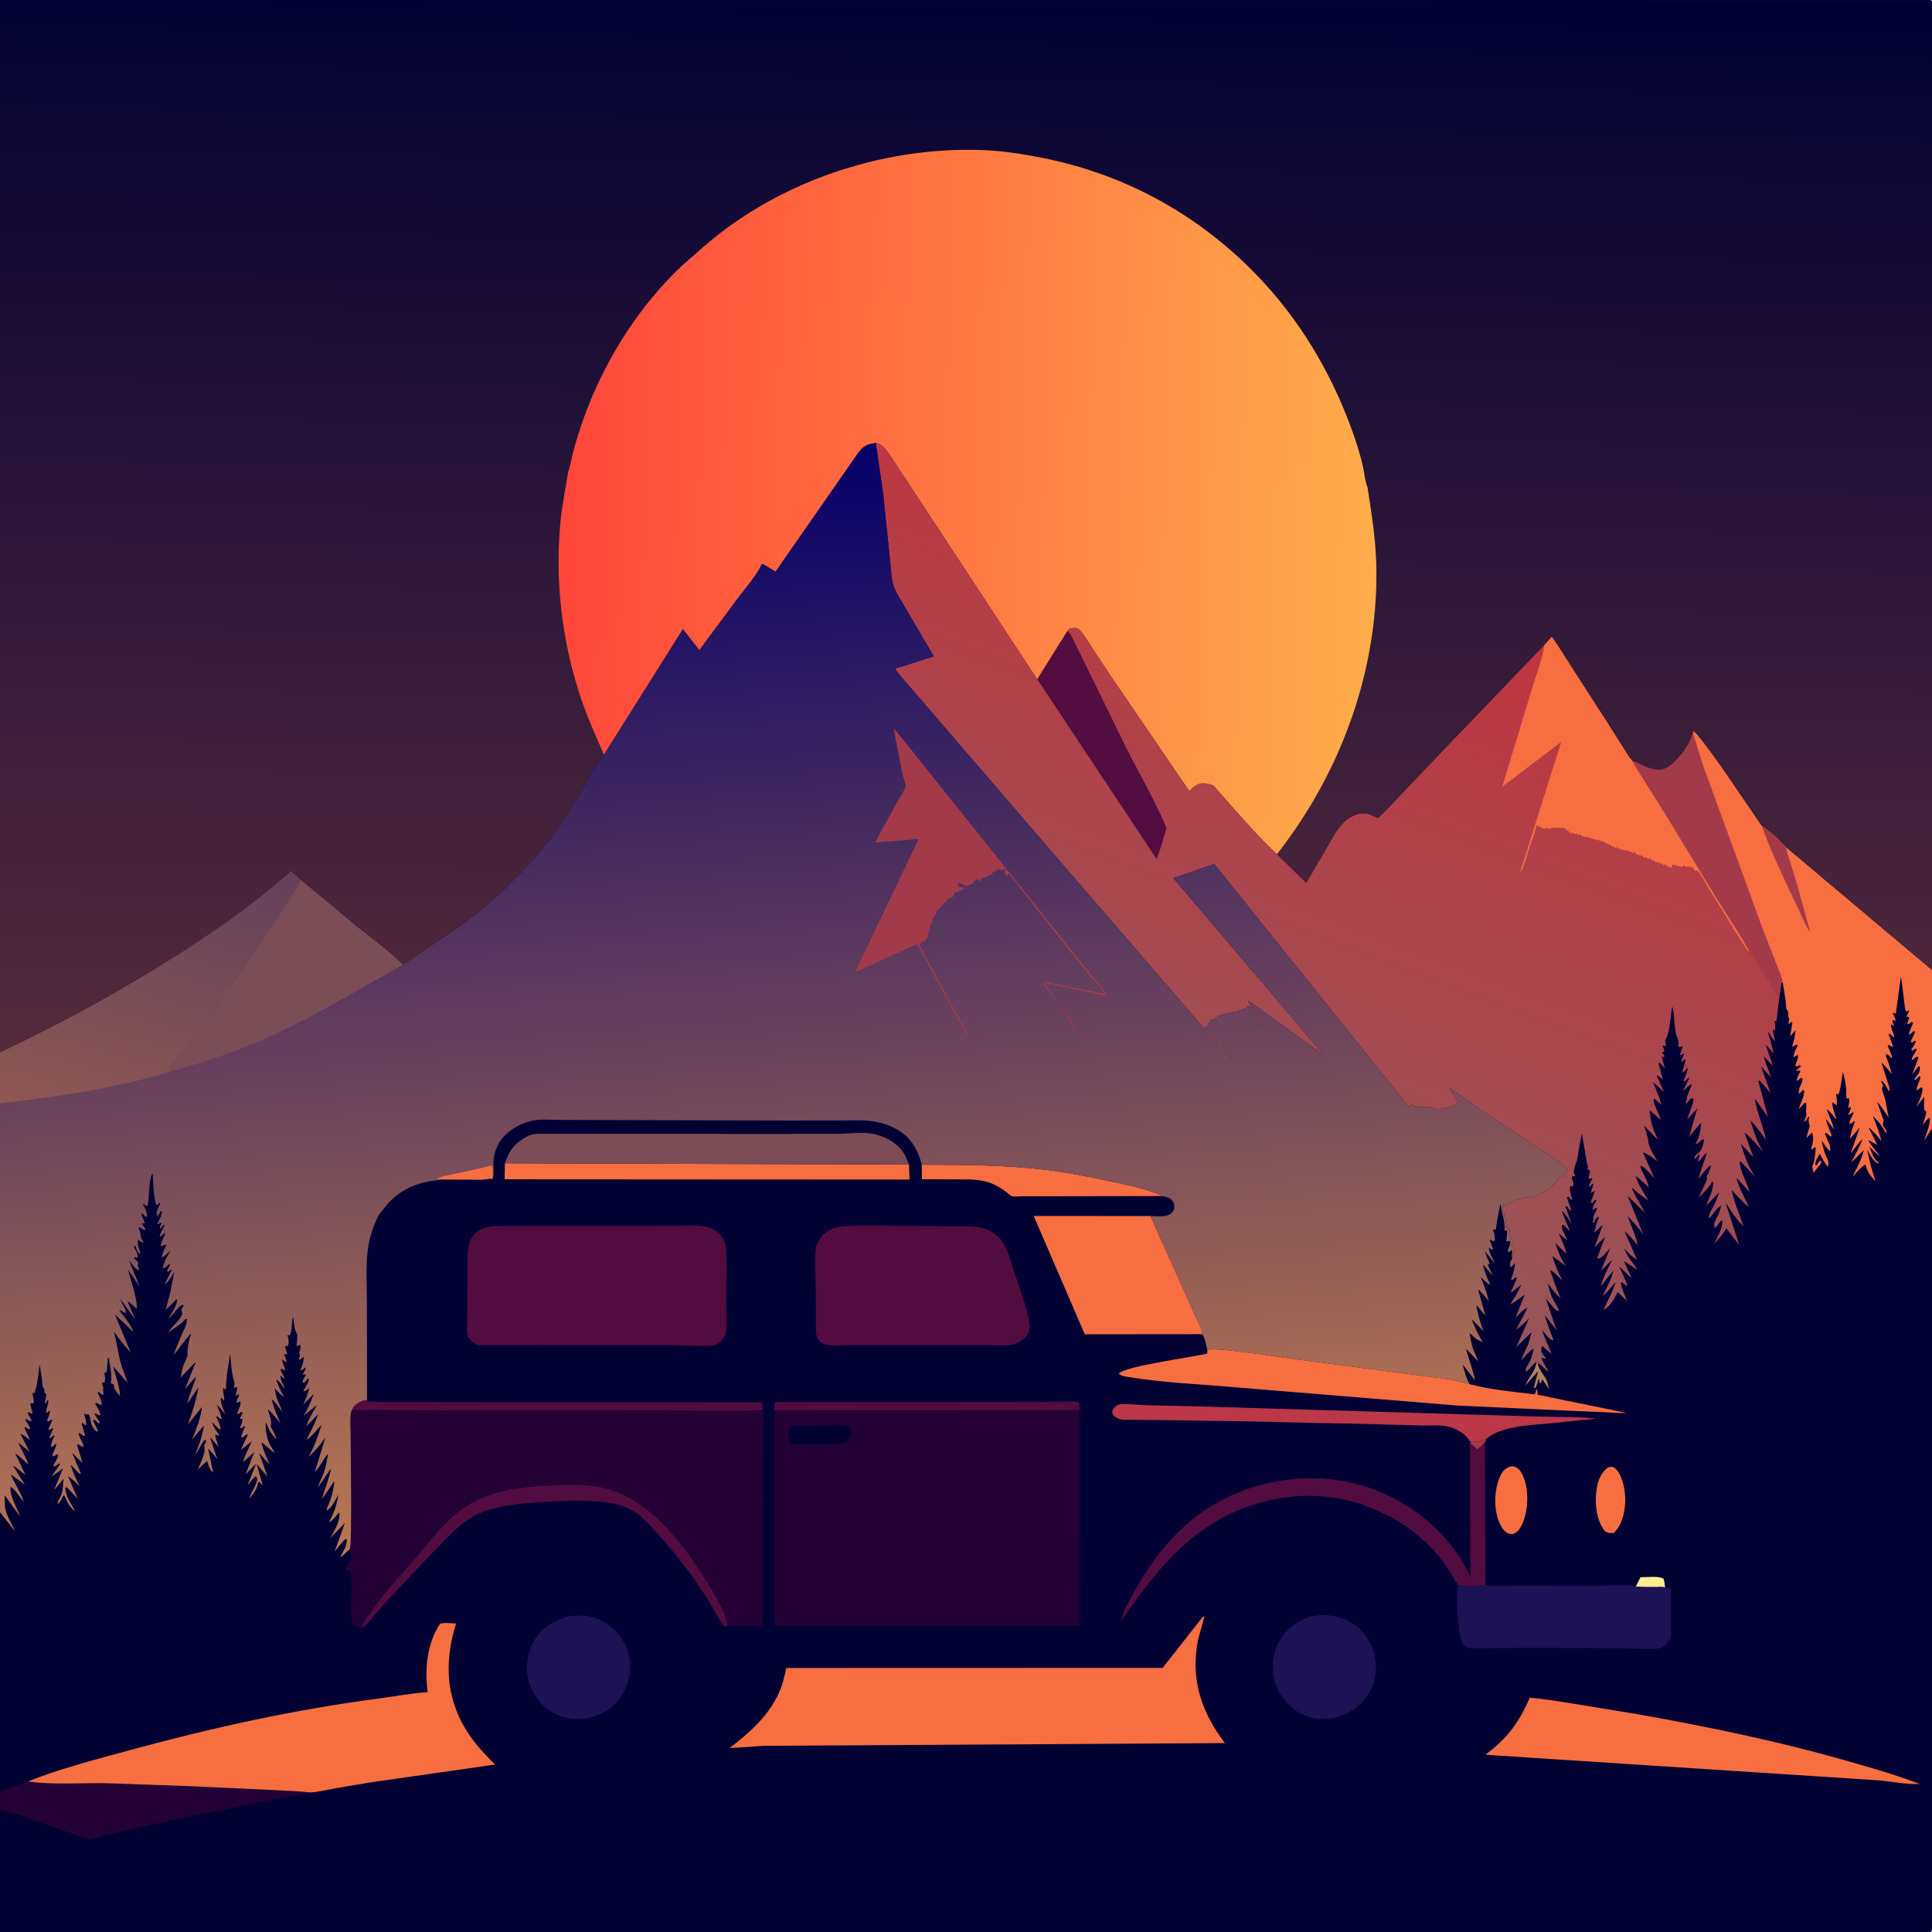
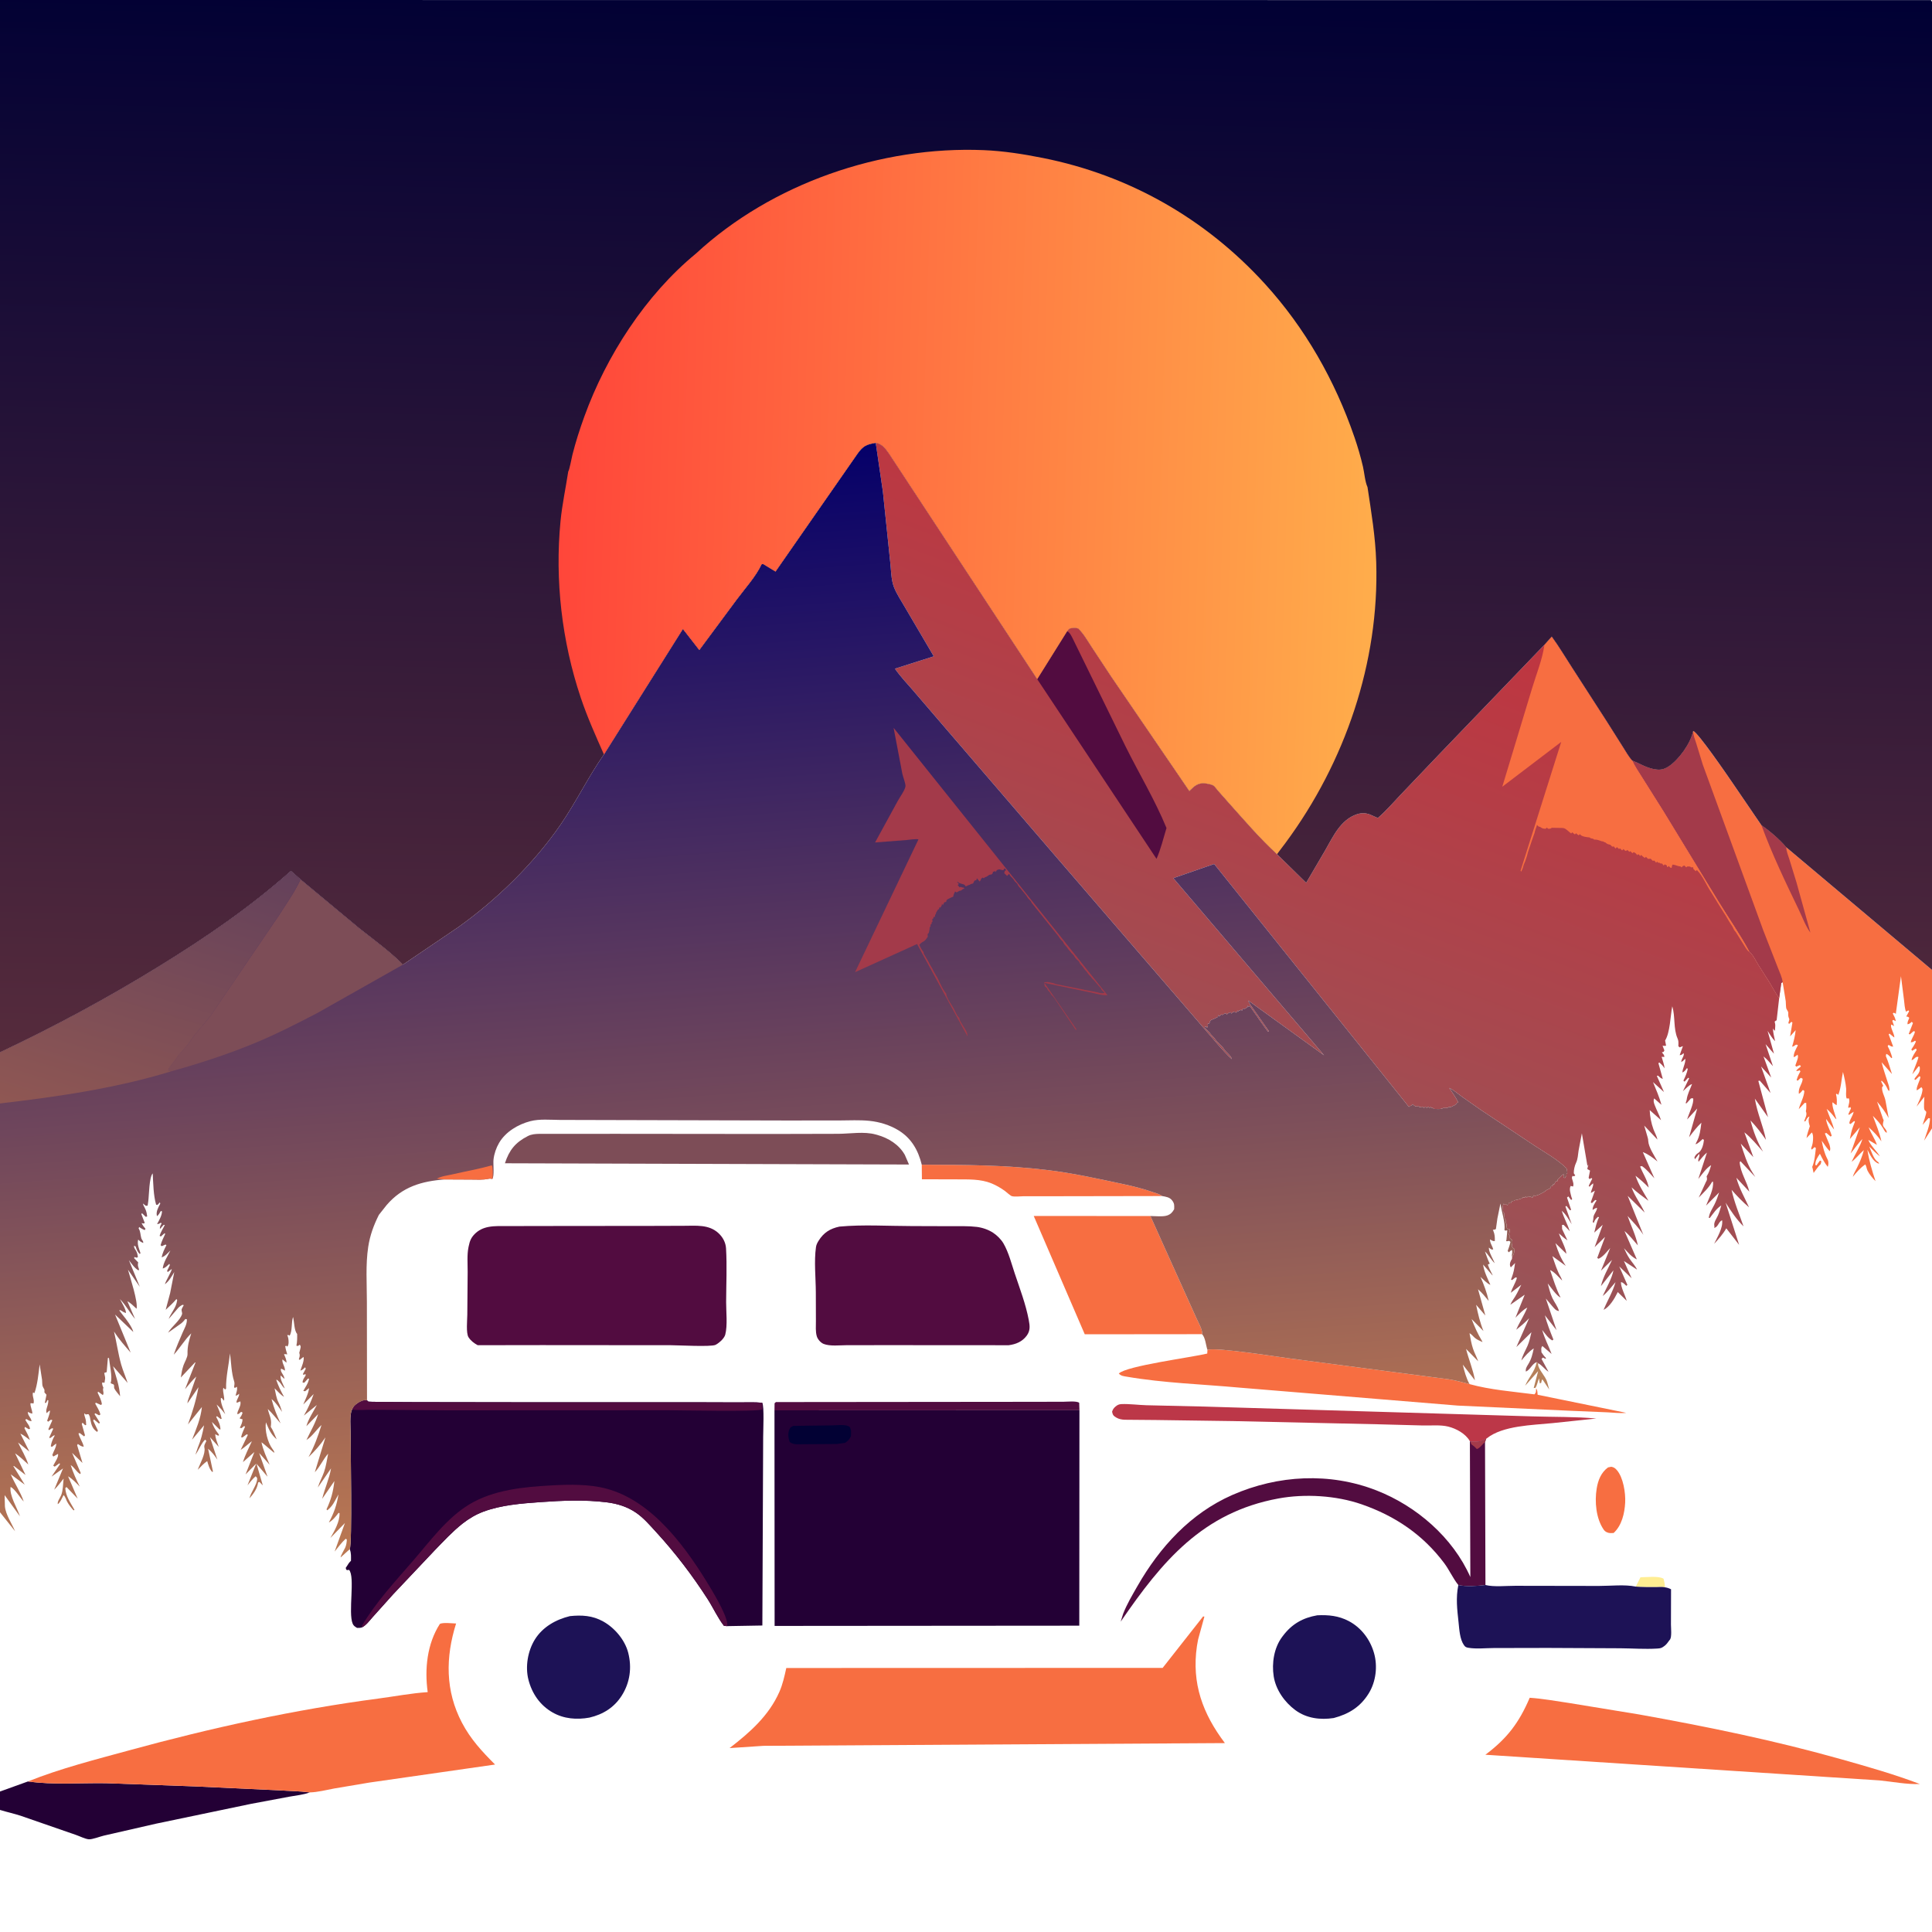
<svg xmlns="http://www.w3.org/2000/svg" version="1.1" style="display: block;" viewBox="0 0 2048 2048" width="1024" height="1024">
  <defs>
    <linearGradient id="Gradient1" gradientUnits="userSpaceOnUse" x1="1483.97" y1="627.122" x2="1229.26" y2="1307.93">
      <stop class="stop0" offset="0" stop-opacity="1" stop-color="rgb(191,53,64)" />
      <stop class="stop1" offset="1" stop-opacity="1" stop-color="rgb(149,87,90)" />
    </linearGradient>
    <linearGradient id="Gradient2" gradientUnits="userSpaceOnUse" x1="844.391" y1="1614.06" x2="760.225" y2="482.028">
      <stop class="stop0" offset="0" stop-opacity="1" stop-color="rgb(187,120,82)" />
      <stop class="stop1" offset="1" stop-opacity="1" stop-color="rgb(5,0,105)" />
    </linearGradient>
    <linearGradient id="Gradient3" gradientUnits="userSpaceOnUse" x1="105.527" y1="1198.77" x2="197.937" y2="891.861">
      <stop class="stop0" offset="0" stop-opacity="1" stop-color="rgb(143,87,83)" />
      <stop class="stop1" offset="1" stop-opacity="1" stop-color="rgb(100,65,91)" />
    </linearGradient>
    <linearGradient id="Gradient4" gradientUnits="userSpaceOnUse" x1="1033.32" y1="-18.701" x2="1012.08" y2="1132.67">
      <stop class="stop0" offset="0" stop-opacity="1" stop-color="rgb(0,0,52)" />
      <stop class="stop1" offset="1" stop-opacity="1" stop-color="rgb(86,43,60)" />
    </linearGradient>
    <linearGradient id="Gradient5" gradientUnits="userSpaceOnUse" x1="594.337" y1="513.472" x2="1460.61" y2="539.257">
      <stop class="stop0" offset="0" stop-opacity="1" stop-color="rgb(255,70,58)" />
      <stop class="stop1" offset="1" stop-opacity="1" stop-color="rgb(255,173,75)" />
    </linearGradient>
  </defs>
-   <path transform="translate(0,0)" fill="rgb(2,1,52)" d="M -0 549.577 L -0 -0 L 2046.88 0.125 L 2048 2 L 2048 1028.16 L 2048 1196.1 L 2048 1203.54 L 2048.06 1766.33 L 2048.05 1952.59 L 2048.05 2044.38 C 2048.01 2045.79 2047.66 2046.77 2047 2048 L -0 2048 L -0 1918.6 L -0 1899.09 L 0 1603.06 L -0 1315.95 L -0 1169.7 L -0 1115.5 L -0 549.577 z" />
  <path transform="translate(0,0)" fill="rgb(181,128,90)" d="M 1628.93 1443.89 L 1630.45 1445.1 L 1630.45 1446.44 C 1630.7 1451.75 1638.37 1458.89 1640.06 1465 L 1642.23 1472.93 L 1635 1462.12 C 1634.11 1463.36 1634.06 1464.33 1633.78 1465.8 L 1632.29 1466.5 C 1631.88 1464.66 1631.65 1462.91 1631.5 1461.03 C 1630.77 1462.82 1630.18 1464.4 1629.68 1466.28 C 1629.21 1468.05 1628.58 1469.44 1627.76 1471.06 L 1625.78 1471.44 L 1630.5 1453.45 L 1616.75 1468.92 C 1620.16 1460.54 1626.92 1453.94 1628.77 1444.79 L 1628.93 1443.89 z" />
  <path transform="translate(0,0)" fill="rgb(255,237,146)" d="M 1734 1681.87 L 1738.97 1671.97 C 1745.38 1671.97 1758.41 1670.29 1763.46 1673.54 C 1764.32 1676.68 1764.78 1679.39 1765.02 1682.63 C 1762.1 1681.94 1758.26 1682.37 1755.23 1682.38 C 1748.13 1682.39 1741.08 1682.44 1734 1681.87 z" />
  <path transform="translate(0,0)" fill="rgb(247,110,65)" d="M 1704.6 1555.5 L 1708 1554.82 C 1710.68 1555.31 1712.13 1556.31 1713.9 1558.33 C 1720.72 1566.11 1723.29 1582.52 1722.76 1592.76 C 1722.18 1604.03 1719.19 1617.13 1710.5 1625.04 L 1707 1625.16 C 1704.23 1625.04 1701.59 1623.79 1700 1621.5 C 1691.83 1609.71 1690.29 1591.87 1692.54 1578.01 C 1693.97 1569.16 1697.19 1560.93 1704.6 1555.5 z" />
-   <path transform="translate(0,0)" fill="rgb(247,110,65)" d="M 1601.06 1554.5 C 1602.95 1554.27 1604.72 1554.33 1606.5 1555.11 C 1611.18 1557.19 1613.93 1562.77 1615.57 1567.3 C 1620.79 1581.74 1619.97 1602.8 1613.11 1616.6 C 1610.88 1621.08 1608.32 1624.62 1603.5 1626.26 C 1602.14 1626.23 1600.65 1626.14 1599.34 1625.71 C 1594.43 1624.08 1591.16 1618.1 1589.24 1613.66 C 1583.3 1599.89 1583.85 1579.1 1589.97 1565.5 C 1592.55 1559.77 1595.18 1556.66 1601.06 1554.5 z" />
  <path transform="translate(0,0)" fill="rgb(82,12,64)" d="M 820.983 1495.03 L 821.089 1487.5 L 822.5 1486.25 L 1075.04 1486 L 1127.19 1485.92 C 1131.23 1485.91 1141.04 1484.82 1144 1487 L 1144.25 1494.91 L 820.983 1495.03 z" />
  <path transform="translate(0,0)" fill="rgb(247,110,65)" d="M 977.094 1234.61 C 1022.03 1234.77 1066.31 1234.89 1111 1240.37 C 1137.53 1243.62 1164.15 1249.53 1190.29 1255.11 C 1200.95 1257.39 1211.36 1259.98 1221.67 1263.56 C 1224.95 1264.7 1229.17 1265.68 1231.91 1267.86 L 1115.42 1268.06 L 1085.23 1268.05 C 1081.71 1268.05 1076.11 1268.81 1072.78 1268.04 C 1071.14 1267.67 1066.71 1263.49 1065.11 1262.35 C 1060.71 1259.22 1056.02 1256.46 1051.01 1254.42 C 1039.4 1249.69 1026.63 1250.26 1014.33 1250.18 L 977.268 1250.08 L 977.094 1234.61 z" />
  <path transform="translate(0,0)" fill="rgb(188,55,72)" d="M 1558.14 1527.69 C 1553.54 1519.74 1543.83 1514.39 1535.15 1512.24 C 1527.01 1510.22 1516.91 1511.26 1508.5 1511.07 L 1460.78 1509.8 L 1307.47 1506.42 L 1225.24 1505.27 L 1192 1504.99 C 1189.06 1504.84 1186.07 1504.29 1183.5 1502.78 C 1180.29 1500.9 1179.6 1500.04 1178.85 1496.5 C 1179.6 1494.2 1180.35 1492.88 1182.2 1491.25 C 1184.37 1489.34 1186.1 1488.48 1189 1488.38 C 1197.61 1488.11 1206.62 1489.34 1215.29 1489.61 L 1276.87 1491.03 L 1474.37 1496.93 L 1624.44 1501.42 C 1646.87 1502.13 1669.86 1501.66 1692.19 1503.68 L 1645.77 1508.57 C 1624.56 1510.72 1593.11 1511.1 1576.15 1524.62 L 1575.34 1525.27 C 1569.48 1528.42 1565.38 1528.95 1558.72 1528.16 L 1558.14 1527.69 z" />
-   <path transform="translate(0,0)" fill="rgb(247,110,65)" d="M 535.237 1233.12 L 963.568 1234.44 L 964.129 1250.35 L 534.88 1250.11 L 535.237 1233.12 z" />
  <path transform="translate(0,0)" fill="rgb(29,18,86)" d="M 604.091 1713.16 C 616.755 1711.86 628.024 1712.48 639.371 1718.79 C 651.566 1725.57 662.47 1738.42 665.937 1751.99 C 669.946 1767.69 667.832 1783.53 659.175 1797.25 C 651.103 1810.04 639.287 1817.33 624.855 1820.73 C 611.466 1823.18 597.68 1822.11 585.698 1815.24 C 572.371 1807.6 563.876 1795.14 560.14 1780.47 C 556.626 1766.67 559.498 1750.02 566.948 1737.99 C 575.215 1724.63 589.205 1716.79 604.091 1713.16 z" />
  <path transform="translate(0,0)" fill="rgb(29,18,86)" d="M 1396.33 1712.28 C 1408.19 1711.72 1419.02 1712.75 1429.73 1718.4 C 1443.09 1725.44 1452.51 1738.07 1456.58 1752.51 C 1460.47 1766.31 1458.55 1782.55 1451.05 1794.83 C 1442.17 1809.36 1429.85 1816.96 1413.77 1821.19 C 1399.49 1823.36 1384.96 1821.56 1373.06 1812.77 C 1361.66 1804.34 1352.37 1791.15 1350.17 1776.98 C 1348 1762.94 1350.5 1746.77 1359.08 1735.25 L 1360.03 1734 C 1369.44 1721.53 1380.97 1714.96 1396.33 1712.28 z" />
  <path transform="translate(0,0)" fill="rgb(82,12,64)" d="M 1575.34 1525.27 L 1574.19 1528.67 L 1574.64 1680.19 C 1566.4 1681.25 1553.86 1682.14 1545.89 1680.2 C 1540.23 1673.22 1536.38 1664.29 1530.89 1656.96 C 1508.26 1626.76 1478.79 1606.91 1443.31 1594.61 C 1416.38 1585.27 1383.21 1583.27 1355.12 1588.45 C 1274.88 1603.25 1231.97 1654.88 1187.99 1718.99 L 1190.55 1710.74 C 1194.59 1700.37 1200.29 1690.82 1205.81 1681.19 C 1229.4 1639.98 1262.14 1604.1 1306.36 1584.71 C 1354.79 1563.48 1409.65 1560.58 1459.18 1579.93 C 1501.5 1596.45 1540.13 1629.83 1558.62 1671.73 L 1558.14 1527.69 L 1558.72 1528.16 C 1565.38 1528.95 1569.48 1528.42 1575.34 1525.27 z" />
  <path transform="translate(0,0)" fill="rgb(163,58,74)" d="M 1575.34 1525.27 L 1574.19 1528.67 C 1571.29 1530.84 1568.94 1535.09 1565.5 1536.06 C 1564.01 1534.53 1562.62 1532.99 1560.79 1531.87 C 1559.19 1530.9 1559.32 1529.91 1558.72 1528.16 C 1565.38 1528.95 1569.48 1528.42 1575.34 1525.27 z" />
  <path transform="translate(0,0)" fill="rgb(35,0,53)" d="M -0 1899.09 L 29.697 1888.39 C 56.449 1892.26 85.494 1889.8 112.534 1890.27 L 206.355 1893.64 L 295.568 1897.8 C 306.408 1898.55 317.684 1898.61 328.427 1900.04 C 321.251 1902.64 313.835 1903.22 306.378 1904.61 L 266.2 1912.14 L 165.425 1933.17 L 110.021 1945.85 C 106.029 1946.79 97.73 1950.01 94.167 1949.73 C 90.352 1949.43 84.142 1946.3 80.365 1945.04 L 22.832 1925.1 C 15.364 1922.56 7.555 1920.94 -0 1918.6 L -0 1899.09 z" />
  <path transform="translate(0,0)" fill="rgb(125,77,87)" d="M 535.237 1233.12 C 539.799 1219.14 546.296 1211.05 559.5 1204.3 C 563.501 1202.26 567.371 1202.05 571.77 1201.92 L 655.649 1201.9 L 817.363 1202.06 L 888.766 1201.89 C 901.516 1201.8 915.943 1199.2 928.257 1202.6 L 929.927 1203.05 C 941.745 1206.35 953.012 1213.28 959.16 1224.23 L 963.568 1234.44 L 535.237 1233.12 z" />
  <path transform="translate(0,0)" fill="rgb(247,110,65)" d="M 1279.95 1430.91 C 1288.88 1427.83 1356.69 1438.68 1368.51 1440.17 L 1535.64 1462.08 C 1543.04 1463.24 1550.54 1465.3 1557.78 1467.22 C 1579.62 1473.29 1603.99 1475.15 1626.5 1478.07 C 1628.69 1475.91 1628.18 1474.72 1628.32 1471.71 C 1629.74 1473.77 1629.63 1474.97 1629.86 1477.39 L 1629.95 1478.5 L 1723.86 1497.67 C 1717.48 1498.36 1710.54 1497.38 1704.12 1497.13 L 1663.78 1495.44 L 1545.41 1489.99 L 1463.21 1483.23 L 1314.34 1470.98 C 1274.57 1467.32 1233.61 1466.1 1194.25 1459.32 C 1190.87 1458.74 1188.28 1458.57 1185.99 1456 C 1193.99 1447.82 1263.77 1438.83 1279.73 1434.81 L 1279.95 1430.91 z" />
  <path transform="translate(0,0)" fill="rgb(29,18,86)" d="M 1545.89 1680.2 C 1553.86 1682.14 1566.4 1681.25 1574.64 1680.19 C 1583.87 1682.43 1596.62 1680.99 1606.27 1681.01 L 1695 1681.16 C 1707.28 1681.18 1722.1 1679.42 1734 1681.87 C 1741.08 1682.44 1748.13 1682.39 1755.23 1682.38 C 1758.26 1682.37 1762.1 1681.94 1765.02 1682.63 C 1767.47 1683.04 1769.18 1683.55 1771.38 1684.71 L 1771.28 1722.13 C 1771.31 1725.92 1772.24 1734.64 1770.42 1737.77 L 1769.51 1738.92 C 1767.92 1741.05 1766.74 1742.96 1764.58 1744.62 C 1761.37 1747.09 1760.38 1747.33 1756.35 1747.56 C 1743.67 1748.3 1730.54 1747.36 1717.81 1747.24 L 1640.79 1746.87 L 1583.38 1746.99 C 1575.01 1747.02 1564.83 1748.13 1556.65 1746.73 C 1554.17 1746.3 1553.3 1745.95 1551.86 1743.91 C 1547.44 1737.67 1546.92 1727.23 1546.14 1719.84 C 1544.65 1705.9 1543.11 1694.15 1545.89 1680.2 z" />
  <path transform="translate(0,0)" fill="rgb(247,110,65)" d="M 1274.18 1414.28 L 1149.89 1414.4 L 1095.8 1288.99 L 1219.49 1289.03 L 1238.16 1330.59 L 1268.1 1396.99 C 1269.8 1400.99 1275.33 1410.45 1274.18 1414.28 z" />
  <path transform="translate(0,0)" fill="rgb(247,110,65)" d="M 1621.56 1799.7 C 1635.35 1800.63 1649.28 1803.17 1662.96 1805.19 L 1737.26 1817.35 C 1809.56 1830.29 1881.29 1844.97 1952.03 1864.96 C 1980.02 1872.87 2007.89 1880.76 2035.1 1891.12 C 2021.52 1891.75 2005.85 1888.61 1992.24 1887.3 L 1574.56 1860.11 C 1597.64 1842.81 1610.25 1826.17 1621.56 1799.7 z" />
  <path transform="translate(0,0)" fill="rgb(82,12,64)" d="M 889.766 1300.26 C 914.698 1297.92 941.115 1299.66 966.248 1299.68 L 1008.84 1299.82 C 1017.59 1299.87 1026.67 1299.5 1035.37 1300.56 C 1041.39 1301.3 1047.62 1303.44 1052.73 1306.77 C 1056.88 1309.48 1061.27 1313.85 1063.76 1318.16 C 1069.29 1327.77 1072.19 1339.47 1075.7 1349.98 C 1081.07 1366.06 1087.35 1382.43 1090.5 1399.11 C 1091.7 1405.48 1092.34 1410.45 1088.34 1415.88 C 1083.63 1422.27 1076.8 1425.03 1069.25 1425.99 L 941.743 1425.91 L 897.518 1425.96 C 890.353 1425.97 879.861 1427.27 873.144 1424.63 C 869.974 1423.39 866.777 1419.72 865.827 1416.48 C 864.358 1411.46 864.921 1405.7 864.898 1400.49 L 864.813 1369.93 C 864.75 1354.64 862.823 1337 864.965 1322 C 865.316 1319.53 866.399 1317.41 867.7 1315.32 C 873.127 1306.58 879.891 1302.39 889.766 1300.26 z" />
  <path transform="translate(0,0)" fill="rgb(247,110,65)" d="M 29.697 1888.39 C 64.242 1874.53 101.294 1865.2 137.155 1855.38 C 223.769 1831.67 312.035 1812.25 401.15 1800.53 C 418.416 1798.26 436.035 1794.84 453.381 1793.72 C 449.982 1769.32 452.665 1742.59 466.273 1721.41 C 469.817 1719.63 479.204 1720.87 483.473 1720.98 C 472.216 1756.76 471.942 1792.38 489.706 1826.18 C 498.893 1843.66 510.948 1856.65 524.785 1870.48 L 391.544 1889.6 L 354.544 1895.83 C 346.064 1897.39 337.023 1899.79 328.427 1900.04 C 317.684 1898.61 306.408 1898.55 295.568 1897.8 L 206.355 1893.64 L 112.534 1890.27 C 85.494 1889.8 56.449 1892.26 29.697 1888.39 z" />
  <path transform="translate(0,0)" fill="rgb(82,12,64)" d="M 692.414 1299.5 L 724.828 1299.4 C 737.794 1299.4 751.474 1297.71 761.717 1307.28 C 766.239 1311.51 769.264 1317.13 769.63 1323.34 C 770.738 1342.08 769.801 1361.4 769.73 1380.19 C 769.692 1390.42 771.364 1404.97 768.793 1414.81 C 768.286 1416.75 766.579 1419 765.186 1420.46 C 763.559 1422.16 760.544 1424.69 758.4 1425.64 C 753.349 1427.89 719.253 1426.01 711.261 1425.98 L 574.5 1425.87 L 506.379 1425.97 C 502.633 1423.96 498.913 1421.17 496.626 1417.5 C 493.865 1413.07 495.331 1399.07 495.362 1393.68 L 495.734 1348.18 C 495.782 1339.9 494.95 1330.38 496.584 1322.26 L 496.858 1321 C 497.962 1315.63 499.251 1312.13 503.173 1308.13 C 507.235 1303.98 512.193 1301.68 517.853 1300.6 C 524.556 1299.32 531.866 1299.72 538.671 1299.7 L 573.349 1299.62 L 692.414 1299.5 z" />
  <path transform="translate(0,0)" fill="rgb(247,110,65)" d="M 1275.35 1713.5 L 1276.7 1713.69 L 1270.09 1737.72 L 1269.76 1739.5 L 1268.77 1745.08 C 1263.05 1784.53 1275 1816.72 1298.45 1847.75 L 809.247 1850.66 L 773.373 1853.04 C 794.786 1836.56 814.995 1818.78 826.153 1793.49 C 829.75 1785.34 831.59 1776.82 833.504 1768.15 L 1232.45 1768.04 L 1275.35 1713.5 z" />
  <path transform="translate(0,0)" fill="rgb(247,110,65)" d="M 1794.85 774.916 C 1799.55 775.793 1831.19 822.054 1836.67 830.055 L 1867.24 874.874 C 1875.97 880.814 1886.76 890.124 1893.47 898.138 L 2048 1028.16 L 2048 1196.1 L 2039.62 1209.17 C 2041.85 1201.95 2045.88 1193.01 2045.86 1185.5 L 2044.21 1185.27 L 2038.05 1192.36 C 2038.69 1190.12 2042.31 1180.5 2041.89 1178.5 C 2041.84 1178.22 2040.17 1176.87 2040.01 1176.5 C 2038.96 1173.99 2039.92 1165.71 2039.89 1162.58 L 2031.7 1173.07 C 2033.84 1168.1 2036.83 1162.18 2037.7 1156.86 C 2038.09 1154.5 2038.23 1154.4 2036.75 1152.41 C 2035.21 1153.69 2033.71 1154.78 2032 1155.82 C 2030.63 1153.24 2035.44 1145.39 2035.75 1141.5 L 2034.5 1140.92 L 2030.5 1144.76 L 2029.23 1144 C 2030.5 1141.57 2032.62 1139.86 2033.93 1137.5 C 2035.09 1135.42 2035.41 1132.79 2034.9 1130.5 L 2033.69 1130.5 L 2027.12 1138.83 C 2029.02 1132.61 2032.12 1126.69 2033.68 1120.5 C 2030.38 1119.23 2029.71 1123.11 2026.34 1123.84 C 2026.94 1119.95 2029.74 1116.32 2031.77 1113 L 2030.92 1111.5 L 2027 1113.85 L 2026.08 1112.5 C 2027.89 1109.74 2029.79 1107.11 2030.95 1104 L 2030 1103.19 C 2028.35 1104.32 2027.52 1104.82 2025.5 1104.91 C 2026.11 1100.87 2029.24 1097.68 2029.92 1093.5 L 2028.5 1093.05 L 2024.54 1096.5 L 2023.33 1096 L 2027.82 1084.5 L 2026.5 1083.16 C 2024.99 1084.57 2024.17 1085.37 2022.12 1085.79 C 2021.64 1083.54 2023.09 1081.15 2023.9 1079 C 2022.69 1077.63 2022.45 1077.86 2020.73 1077.5 L 2023.74 1072 L 2023 1071.01 L 2020.5 1072.44 C 2018.95 1068.95 2018.86 1063.99 2018.35 1060.17 L 2015.1 1034.83 L 2009.83 1073.22 L 2009.75 1074.68 L 2007.59 1073.5 L 2006.41 1074.32 C 2007.83 1077.04 2009.18 1079.41 2009.6 1082.5 L 2007 1081.12 L 2005.9 1082 L 2007.83 1087.71 L 2005 1086.04 C 2002.86 1088.06 2008.52 1096.28 2008 1099.8 L 2004.26 1096.79 L 2003 1095.65 L 2002.09 1096.5 L 2006.86 1109.5 C 2004.47 1109.18 2005.28 1109.53 2003.31 1108.39 L 2002 1107.59 L 2001 1109 C 2003.18 1112.96 2004.59 1116.66 2005.81 1121 L 2005 1121.7 C 2003.32 1119.88 2001.89 1117.99 1999.5 1117.11 L 1999.08 1119.5 C 2001.84 1125.68 2003.43 1132.13 2005.58 1138.53 L 1994.6 1126.03 C 1996.28 1133.01 1998.65 1139.66 2000.8 1146.5 C 2001.84 1149.8 2003.3 1153 2002.72 1156.5 L 2001.5 1155.6 C 1999.62 1151.38 1998.04 1148.63 1994.61 1145.5 L 1994.14 1146.5 L 1996.32 1151 L 1995.07 1152.5 C 1994.79 1158.05 1997.92 1161.97 1998.77 1167.18 L 2002.05 1185.12 C 1998.47 1178.72 1994.55 1173.34 1989.79 1167.77 L 1996 1185.78 L 1996.76 1187.5 C 1996.44 1188.85 1995.68 1191.7 1996.09 1193 C 1996.94 1195.74 2000.52 1197.76 2000 1200.83 C 1998 1199.97 1997.26 1197.85 1996.15 1196 C 1993.09 1190.9 1989.45 1187.06 1985.32 1182.85 C 1988.6 1192.01 1992.37 1200.26 1994.37 1209.87 C 1990.39 1204.04 1986.12 1199.63 1980.85 1194.95 C 1983.24 1201.45 1987.46 1207.06 1989.62 1213.61 L 1980.53 1208.35 C 1982.25 1213.51 1989.63 1220.6 1992.82 1225.77 C 1988.69 1222.67 1985.13 1218.96 1981.47 1215.34 C 1983.34 1219.62 1986.13 1228.36 1989.72 1230.99 C 1991.63 1232.38 1990.61 1231.24 1992.03 1233.5 L 1991.21 1233.35 C 1985.51 1231.48 1982.12 1223.62 1979.51 1218.75 C 1981.29 1230.49 1984.42 1240.83 1988.13 1252.06 C 1985.22 1249.16 1981.55 1244.74 1979.72 1241.07 C 1978.58 1238.81 1978.63 1236.38 1977.27 1234.33 C 1971.9 1238.06 1968.17 1242.49 1964.04 1247.49 C 1964.87 1244.22 1967.16 1240.65 1968.64 1237.59 C 1971.66 1231.37 1974.07 1225.88 1975.76 1219.14 C 1971.21 1223.17 1967.61 1227.93 1962.74 1231.62 C 1966.54 1223.37 1971.53 1216.08 1974.24 1207.35 C 1969.68 1211.95 1965.87 1217.73 1961.7 1222.75 L 1971.49 1195.01 L 1960.93 1207.42 C 1961.85 1203.09 1962.59 1198.59 1964.24 1194.47 L 1966.33 1189 L 1965.5 1188.31 L 1961.67 1191.5 L 1960.34 1190.81 C 1960.85 1186.26 1964.19 1182.99 1964.92 1178.5 L 1961.1 1181.04 L 1960 1181.88 L 1959.35 1181 L 1962.08 1175 L 1961.51 1173.5 C 1959.76 1174.42 1960.58 1174.42 1959.11 1174 C 1959.56 1170.86 1961.21 1167.28 1959.82 1164.29 L 1957.61 1164.5 C 1956.24 1161.54 1957.26 1157.32 1956.99 1154 C 1956.51 1148.17 1955.07 1142 1953.62 1136.33 C 1951.98 1144.16 1951.6 1153.29 1948.68 1160.64 L 1947 1159.35 L 1946.23 1160 C 1947.32 1164.03 1947.21 1167.35 1946.96 1171.5 C 1945.22 1170.83 1944.07 1169.62 1942.65 1168.43 C 1941.36 1171.84 1945.63 1182.21 1946.68 1186.43 C 1945.2 1185.33 1945.74 1185.89 1944.63 1184.41 C 1942.07 1180.95 1939.61 1178.26 1936.34 1175.45 C 1938.87 1182.99 1942.25 1189.6 1944.23 1197.41 L 1935.66 1186.07 C 1936.37 1192.31 1940.06 1197.86 1941.69 1204 L 1940.5 1204.8 L 1936 1200.94 L 1934.42 1201.5 L 1939.2 1213 C 1939.85 1215.34 1940.77 1218.19 1939.5 1220.29 C 1936.35 1216.96 1933.79 1212.9 1931.11 1209.18 C 1932.41 1216.42 1933.87 1222.32 1937.25 1228.93 C 1938.53 1231.43 1938.41 1234.32 1937.5 1236.92 C 1934.08 1232.73 1931.56 1227.88 1929.2 1223.03 C 1926.6 1226.8 1924.15 1230.34 1924.34 1234.99 L 1925.5 1235.4 L 1929.21 1230.23 L 1930.77 1231 L 1929.98 1234 C 1927.04 1236.82 1924.94 1240.14 1922.5 1243.37 L 1921.4 1238.29 L 1921.02 1237 C 1923.69 1230.69 1924.06 1223.75 1924.92 1217 L 1923.5 1215.96 L 1920.64 1218.62 L 1919.84 1217.5 C 1920.56 1215.37 1921.35 1213.13 1921.63 1210.88 C 1922.02 1207.8 1922.42 1202.9 1920.65 1200.44 L 1914.97 1206.4 C 1915.68 1202.07 1917.14 1197.99 1918.5 1193.84 C 1917.58 1190.89 1916.71 1188.29 1917.57 1185.25 L 1918.1 1183.5 C 1915.66 1184.43 1915.18 1186.32 1913.87 1188.5 L 1912.5 1188.83 C 1913.52 1184.7 1916.05 1182.05 1914.29 1178 C 1914.98 1175.1 1914.74 1172.13 1914.69 1169.17 L 1913 1169.1 L 1906.75 1175.79 C 1908.43 1169.17 1912.25 1163.36 1912.7 1156.5 L 1911.14 1155.32 C 1909.82 1156.87 1908.7 1158.63 1906.83 1159.5 C 1906.13 1152.31 1910.49 1149.71 1910.93 1143.5 L 1908.94 1142.5 L 1905.76 1145.5 L 1904.5 1145.06 C 1905.3 1141.94 1906.35 1139.6 1907.94 1136.8 L 1908.5 1135.84 L 1907.79 1134.5 C 1906.06 1135.12 1905.81 1135.54 1903.98 1135 C 1905.54 1133.2 1907.17 1131.95 1909.03 1130.5 L 1908 1129.01 L 1904 1130.73 L 1903.12 1129.5 L 1904.24 1126.27 C 1905.09 1123.7 1906.71 1120.5 1905.5 1118.05 C 1904.21 1119.12 1902.97 1119.94 1901.5 1120.76 C 1900.88 1117.14 1903.76 1112.07 1905.44 1108.78 L 1905.85 1108 C 1903.22 1106.13 1902.85 1109.2 1899.72 1109.5 C 1901.33 1104.01 1902.97 1097.72 1903.47 1092.02 L 1897.59 1098.58 L 1900.03 1084 L 1899 1083.15 L 1896.5 1085.39 L 1895.74 1084.5 L 1896.79 1080.5 C 1896.26 1079.05 1895.59 1077.64 1895.63 1076.06 C 1895.76 1071.48 1895.54 1073.21 1893.75 1069.5 C 1893 1067.94 1893.23 1063.43 1892.97 1061.37 L 1889.69 1041.2 L 1888.22 1042 L 1886 1057.99 C 1882.06 1052.82 1879.44 1047.28 1876.07 1041.79 L 1863.93 1022.74 C 1861.14 1018.14 1858.36 1012.1 1854.29 1008.63 C 1844.76 990.698 1832.51 973.373 1821.89 956 L 1763.27 859.911 L 1740.46 823.667 C 1736.92 817.939 1732.98 812.407 1730.26 806.233 C 1737.69 809.113 1743.94 813.243 1751.87 815.025 C 1758.55 816.527 1762.96 816.378 1768.87 812.457 C 1779.82 805.187 1792.18 787.979 1794.85 774.916 z" />
  <path transform="translate(0,0)" fill="rgb(163,58,74)" d="M 1867.24 874.874 C 1875.97 880.814 1886.76 890.124 1893.47 898.138 C 1893.55 902.246 1895.53 906.877 1896.77 910.804 L 1904.37 935.484 L 1919.1 988.648 C 1914.06 981.861 1910.62 972.328 1906.93 964.669 C 1892.87 935.483 1878.33 905.29 1867.24 874.874 z" />
  <path transform="translate(0,0)" fill="rgb(163,58,74)" d="M 1730.26 806.233 C 1737.69 809.113 1743.94 813.243 1751.87 815.025 C 1758.55 816.527 1762.96 816.378 1768.87 812.457 C 1779.82 805.187 1792.18 787.979 1794.85 774.916 C 1794.9 779.974 1796.69 783.333 1798.09 788.017 L 1805.05 810.643 L 1869.16 986.278 L 1884.67 1025.95 C 1886.44 1030.74 1889.23 1036.14 1889.69 1041.2 L 1888.22 1042 L 1886 1057.99 C 1882.06 1052.82 1879.44 1047.28 1876.07 1041.79 L 1863.93 1022.74 C 1861.14 1018.14 1858.36 1012.1 1854.29 1008.63 C 1844.76 990.698 1832.51 973.373 1821.89 956 L 1763.27 859.911 L 1740.46 823.667 C 1736.92 817.939 1732.98 812.407 1730.26 806.233 z" />
  <path transform="translate(0,0)" fill="rgb(35,0,53)" d="M 389.046 1484.37 C 389.531 1484.85 389.919 1485.44 390.5 1485.79 C 392.16 1486.78 695.548 1486.34 735.359 1486.45 L 782.827 1486.6 C 791.117 1486.64 799.757 1486.15 807.98 1486.99 C 810.283 1490.42 808.943 1517.28 808.983 1523.23 L 808.132 1723.11 L 770.844 1723.76 L 767.446 1723.5 C 760.837 1715.04 756.002 1704.26 750.14 1695.14 C 734.111 1670.21 715.755 1646.08 695.697 1624.24 C 689.003 1616.95 682.297 1609.02 674.071 1603.43 C 664.722 1597.08 654.307 1593.92 643.207 1592.53 C 620.01 1589.63 596.085 1590.64 572.815 1592.31 C 552.732 1593.75 531.408 1595.35 512.415 1602.43 C 504.325 1605.45 496.976 1609.82 490.212 1615.15 C 479.645 1623.48 470.146 1633.82 460.763 1643.45 L 416.822 1689.95 L 395.188 1714.04 C 391.923 1717.7 388.242 1722.8 383.857 1725.03 C 382.279 1725.77 380.238 1725.58 378.5 1725.65 C 376.393 1724.29 374.911 1723.64 373.871 1721.22 C 368.827 1709.49 376.693 1671.51 370 1664.07 C 367.995 1664.52 368.994 1664.55 367.005 1663.99 L 366.51 1662 L 368.51 1659 C 369.37 1657.6 369.731 1656.89 370.93 1655.62 L 372.045 1654.5 C 372.083 1650.22 372.43 1646.23 370.719 1642.22 C 373.554 1637.34 371.579 1533.43 371.686 1520.37 C 371.738 1514.01 370.278 1499.3 373.25 1494.16 C 374.416 1491.27 376.021 1489.67 378.548 1487.82 C 381.488 1485.68 385.35 1483.78 389.046 1484.37 z" />
  <path transform="translate(0,0)" fill="rgb(82,12,64)" d="M 389.046 1484.37 C 389.531 1484.85 389.919 1485.44 390.5 1485.79 C 392.16 1486.78 695.548 1486.34 735.359 1486.45 L 782.827 1486.6 C 791.117 1486.64 799.757 1486.15 807.98 1486.99 L 808.279 1494 C 803.607 1496.81 721.442 1494.95 708.69 1494.94 L 472.376 1495.03 L 394.764 1494.41 C 388.027 1494.28 379.733 1495.31 373.25 1494.16 C 374.416 1491.27 376.021 1489.67 378.548 1487.82 C 381.488 1485.68 385.35 1483.78 389.046 1484.37 z" />
  <path transform="translate(0,0)" fill="rgb(82,12,64)" d="M 383.857 1725.03 L 383.544 1723.59 C 398.304 1698.57 418.945 1676.28 437.894 1654.42 C 455.795 1633.77 473.655 1609.16 497.301 1594.84 C 523.19 1579.16 555.328 1576.17 584.946 1574.57 C 603.687 1573.55 624.168 1573.16 642.406 1577.93 C 692.662 1591.07 728.895 1642.65 754.121 1684.92 C 758.074 1691.55 772.742 1716.44 770.844 1723.76 L 767.446 1723.5 C 760.837 1715.04 756.002 1704.26 750.14 1695.14 C 734.111 1670.21 715.755 1646.08 695.697 1624.24 C 689.003 1616.95 682.297 1609.02 674.071 1603.43 C 664.722 1597.08 654.307 1593.92 643.207 1592.53 C 620.01 1589.63 596.085 1590.64 572.815 1592.31 C 552.732 1593.75 531.408 1595.35 512.415 1602.43 C 504.325 1605.45 496.976 1609.82 490.212 1615.15 C 479.645 1623.48 470.146 1633.82 460.763 1643.45 L 416.822 1689.95 L 395.188 1714.04 C 391.923 1717.7 388.242 1722.8 383.857 1725.03 z" />
  <path transform="translate(0,0)" fill="rgb(35,0,53)" d="M 1144.25 1494.91 L 1144.09 1723.28 L 821.127 1723.54 L 820.983 1495.03 L 1144.25 1494.91 z" />
  <path transform="translate(0,0)" fill="rgb(2,1,52)" d="M 840.881 1511.5 L 881.95 1510.98 C 887.275 1510.92 896.043 1509.51 900.5 1512.4 C 902.715 1515.63 902.156 1518.73 901.99 1522.5 C 900.292 1526 899.01 1527.38 895.77 1529.5 L 887 1530.7 L 851.57 1530.93 C 846.922 1530.92 840.771 1531.81 837.103 1528.5 C 835.708 1524.54 834.988 1520.16 836.474 1516.08 C 837.558 1513.11 838.083 1512.93 840.881 1511.5 z" />
  <path transform="translate(0,0)" fill="url(#Gradient1)" d="M 928.307 469.446 C 935.424 470.704 938.855 475.934 942.751 481.465 L 1099.48 719.917 L 1131.26 669.084 C 1133.79 665.899 1133.94 666.065 1137.94 665.694 C 1139.85 665.517 1141.09 665.726 1142.91 666.217 C 1148.82 671.951 1152.66 678.959 1157.15 685.79 L 1177.78 717.03 L 1260.75 838.54 L 1261.95 837.344 C 1266.23 833.115 1270.06 829.948 1276.5 830.364 C 1279.04 830.527 1284.11 831.366 1286.29 832.763 C 1287.72 833.679 1289.65 836.534 1290.89 837.923 L 1302.25 850.757 C 1318.8 869.171 1335.4 888.752 1353.68 905.458 L 1384.6 935.823 L 1404.7 901.5 C 1413.18 886.753 1420.96 869.082 1438.24 863.203 C 1443.53 861.403 1448.74 861.698 1453.75 864.11 L 1460.56 867.092 C 1469.19 859.734 1476.77 850.819 1484.6 842.61 L 1526.11 799.069 L 1637.15 683.48 L 1644.9 674.783 C 1652.65 685.368 1659.36 696.769 1666.51 707.76 L 1703.31 764.81 L 1720.53 792.071 C 1723.47 796.64 1726.53 802.296 1730.26 806.233 C 1732.98 812.407 1736.92 817.939 1740.46 823.667 L 1763.27 859.911 L 1821.89 956 C 1832.51 973.373 1844.76 990.698 1854.29 1008.63 C 1858.36 1012.1 1861.14 1018.14 1863.93 1022.74 L 1876.07 1041.79 C 1879.44 1047.28 1882.06 1052.82 1886 1057.99 L 1883.31 1081.5 L 1882 1082.32 L 1881.18 1083 L 1881.57 1084.53 C 1882.01 1086.6 1881.87 1087.94 1881.69 1090 L 1881.5 1092.69 C 1880.48 1091.75 1879.87 1091.33 1879.36 1090.01 C 1879.54 1094.68 1880.7 1099.19 1881.68 1103.74 C 1878.54 1100.62 1876.16 1096.47 1873.72 1092.78 L 1880.49 1116.97 L 1871.59 1106.86 L 1879.4 1130.18 C 1876.23 1126.62 1873.18 1122.75 1869.38 1119.86 L 1877.54 1142.21 L 1866.8 1130.48 L 1876.85 1158.64 L 1865.41 1145.5 L 1863.91 1145.84 L 1874.18 1184.25 L 1860.22 1164.61 C 1862.7 1179.95 1868.95 1193.16 1872 1208.28 C 1866.9 1200.97 1861.86 1194.18 1855.62 1187.75 C 1858.72 1199.67 1862.66 1210.2 1868.91 1220.86 C 1862.64 1213.89 1856.52 1206.15 1849.13 1200.35 L 1858.6 1226.57 L 1845.3 1212.28 C 1848.34 1221.98 1852.3 1234.48 1857.75 1242.96 L 1860.67 1247.67 L 1845 1230.97 L 1844.14 1232 C 1844.98 1243.29 1851.74 1252.13 1854.35 1263.2 L 1840.64 1248.48 C 1843.49 1259.48 1849.35 1269.48 1854.05 1279.78 C 1847.22 1274.06 1841.44 1267.96 1835.56 1261.28 C 1838.3 1274.37 1843.84 1287.35 1848.21 1300.02 C 1840.48 1292.27 1835.08 1284.07 1829.23 1274.87 L 1843.55 1319.62 L 1829.94 1302.05 C 1826.36 1308.36 1821.88 1313.19 1817.06 1318.54 C 1820.41 1311.4 1826.68 1301.42 1825.51 1293.5 C 1821.58 1295.12 1821.55 1300.6 1817.12 1301.62 C 1817.5 1299.96 1817.44 1300.8 1817.17 1298.68 C 1816.75 1295.46 1819.77 1291.4 1821.11 1288.37 C 1822.61 1285 1823.6 1281.41 1824.61 1277.86 C 1819.51 1281.06 1816.14 1286.36 1812.5 1291.07 L 1811.38 1291 C 1811.99 1285.67 1814.97 1281.6 1817.35 1276.9 C 1819.44 1272.78 1820.88 1268.44 1822.33 1264.06 L 1808.51 1278.01 C 1811.27 1270.72 1816.98 1260.22 1815.8 1252.5 L 1814.87 1252.83 C 1811.32 1259.2 1805.77 1264.3 1800.73 1269.51 L 1808.28 1253.08 C 1809.44 1251.01 1809.76 1250.42 1809.3 1247.97 L 1809.09 1247 C 1811.59 1243.14 1812.63 1239.45 1813.86 1235.09 C 1808.39 1238.51 1804.28 1244.77 1800.27 1249.8 L 1809.43 1221.78 C 1806.04 1224.58 1803.37 1228.13 1800.57 1231.5 C 1799.2 1228.81 1802.43 1226.21 1801.13 1223.12 L 1796.73 1228.82 L 1796.12 1227 C 1797.1 1224.93 1797.57 1224.07 1799.45 1222.69 L 1801.1 1221.5 C 1804.5 1218.38 1805.76 1212.88 1806.25 1208.5 L 1805.03 1207.35 C 1802.93 1209.13 1799.9 1212.47 1797.28 1212.94 L 1798.18 1211.05 C 1801.94 1204.22 1802.58 1197.7 1803.54 1190.08 C 1798.57 1194.86 1794.58 1200.06 1790.47 1205.57 L 1799.13 1175.04 L 1788.43 1186.67 C 1790.05 1180.8 1795.96 1169.59 1794.78 1164.23 L 1792.5 1164.31 L 1787.87 1169.5 L 1786.82 1169.5 L 1787.89 1166 C 1788.69 1159.73 1791.44 1155.14 1793.64 1149.14 C 1790.52 1150.05 1786.51 1154.54 1783.95 1156.72 L 1790.59 1143 L 1789.5 1142.47 L 1785.62 1146.62 L 1784.5 1145.47 C 1786.45 1141.33 1788.24 1137.54 1789.11 1133 L 1788.16 1132.28 C 1786.57 1134.45 1785.89 1135.77 1783.35 1136.92 C 1783.74 1132.04 1786.98 1126.75 1786.5 1122.29 C 1785.05 1123.74 1783.97 1124.79 1782.19 1125.84 C 1782.26 1122.16 1785.59 1119.73 1784.77 1116.38 C 1783.1 1117.65 1782.7 1118.5 1780.53 1118.5 L 1783.96 1108.93 L 1780.5 1110.26 L 1779.13 1109 L 1779.17 1107.77 C 1779.24 1105 1779.38 1103.3 1778.26 1100.76 C 1773.7 1090.42 1776.01 1077.38 1772.65 1066.74 C 1770.67 1076.93 1770.42 1094.42 1765.08 1103 L 1766.12 1108.5 C 1763.6 1108.75 1764.84 1108.75 1762.39 1108.5 L 1764.3 1113.5 C 1763.19 1115.52 1764.03 1114.8 1761.64 1115.5 C 1763 1117.25 1764.25 1118.13 1764.31 1120.41 L 1761.39 1120.25 C 1762.5 1124.2 1764.1 1128.44 1764.53 1132.52 L 1763.41 1130.93 C 1762.1 1129.09 1760.7 1127.78 1759 1126.31 L 1757.98 1127 L 1762.62 1143.67 C 1760.35 1142.96 1759.21 1141.76 1757.5 1140.19 L 1756.33 1140.5 L 1763.89 1157.61 L 1752.26 1147.06 C 1755.5 1155.04 1758.94 1162.79 1761.21 1171.12 L 1753.5 1164.37 C 1752.4 1166.79 1753.12 1169.01 1754.07 1171.5 C 1756.14 1176.9 1758.86 1181.86 1760.78 1187.42 L 1748.76 1176.76 C 1749.04 1183.6 1750.36 1190.63 1752.72 1197.06 C 1754 1200.56 1756.3 1204.42 1756.97 1208.03 L 1742.95 1193.2 L 1746.54 1205.57 C 1747.07 1207.28 1747.12 1207.89 1747.21 1209.55 C 1747.58 1216.27 1753.86 1225.33 1757.01 1231.24 C 1752.26 1227.37 1747.23 1223.43 1741.45 1221.26 L 1753.71 1249.04 C 1749.44 1244.52 1745.69 1239.59 1740.5 1236.09 L 1738.57 1236.5 C 1741.5 1244.19 1746.26 1250.54 1747.71 1258.88 C 1743.26 1254.28 1738.77 1250.24 1733.69 1246.34 C 1737 1256.13 1742.28 1264.04 1747.44 1272.88 C 1741.19 1268.2 1735.23 1264.01 1729.52 1258.63 C 1733.07 1268.61 1739.18 1275.95 1743.45 1285.37 L 1725.42 1267.66 L 1742.02 1309.02 L 1741.3 1307.92 C 1736.73 1301.01 1730.88 1295.1 1725.31 1288.98 C 1728.81 1299.11 1734.11 1309.67 1736.19 1320.16 C 1731.72 1315.16 1727.2 1309.16 1722.03 1304.96 L 1735.13 1335.02 C 1729.5 1332.39 1725.69 1327.61 1721.5 1323.15 C 1723.3 1326.97 1725.1 1330.85 1727.48 1334.36 C 1730.02 1338.12 1733.47 1341.74 1735.34 1345.86 L 1721.43 1336.71 L 1729.58 1354.98 L 1716.51 1342.51 L 1725.09 1362 L 1724 1363.07 C 1722.23 1361.49 1720.69 1359.36 1718.3 1359.11 C 1718 1364.54 1722.9 1373.18 1724.37 1378.95 L 1714.86 1369.6 L 1714.31 1370.77 C 1711.31 1376.86 1706.07 1385.57 1699.85 1388.51 C 1703.96 1378.49 1709.54 1369.64 1712.52 1359.13 C 1708.33 1363.86 1703.91 1370.02 1698.92 1373.8 C 1702.53 1365.82 1708.87 1355.01 1710.29 1346.63 L 1697.04 1363.39 C 1699.4 1353.26 1704.6 1344.94 1708.83 1335.55 L 1697.09 1347 L 1706.88 1322.96 C 1703.33 1326.76 1699.35 1332.33 1694.5 1334.32 L 1693.13 1333.5 L 1701.42 1311.17 L 1690.37 1322.04 L 1698.95 1298.37 L 1689.97 1306.62 C 1691.36 1301.19 1692.41 1295.48 1695.03 1290.5 L 1694 1289.81 C 1691.64 1291.91 1690.47 1293.14 1689.5 1296.28 L 1688.32 1295.5 L 1688.62 1293.98 C 1689.19 1291.02 1688.87 1293.03 1689.08 1290.37 C 1689.35 1286.88 1693.21 1283.39 1692.86 1280.27 C 1690.87 1280.87 1689.94 1281.45 1688.27 1282.6 C 1687.92 1279.35 1690.64 1275.26 1692.46 1272.5 L 1691 1271.99 L 1687.5 1275.46 L 1686.28 1274.5 L 1690.65 1262.21 L 1686.38 1264.61 C 1686.75 1261.08 1689.3 1257.73 1688.81 1254.37 C 1687.34 1255.53 1686.12 1256.52 1685 1258.03 L 1684.1 1257 L 1687.81 1249.5 L 1686.98 1248.74 L 1685 1249.92 L 1684.01 1248.5 L 1685.5 1240.88 L 1682.59 1239.23 C 1682.92 1237.58 1683.29 1236.04 1683.86 1234.45 L 1682.76 1236 L 1676.85 1201.35 L 1673.37 1219.67 C 1672.63 1224.34 1672.68 1228.43 1670.61 1232.8 C 1669.17 1235.84 1668.16 1240.36 1668.29 1243.74 L 1669.85 1246 L 1668.5 1246.96 L 1666.92 1246.5 C 1666.27 1248.23 1666.05 1248.06 1666.58 1249.95 C 1667.33 1252.57 1668.52 1255.1 1667.5 1257.77 L 1665 1257.15 C 1663.1 1260.53 1664.92 1265.19 1665.79 1268.88 C 1665.99 1269.76 1666.74 1270.66 1666.41 1271.5 C 1666.27 1271.86 1665.67 1271.72 1665.29 1271.83 L 1662.5 1268.24 L 1661.11 1269.5 L 1665.5 1282.54 L 1664.17 1282.95 L 1660.5 1278.3 L 1659.42 1279 L 1666.08 1297.79 C 1662.96 1292.76 1660.07 1287.35 1655.52 1283.45 C 1657.84 1291.09 1661.58 1297.69 1664.1 1305.16 L 1657.5 1298.38 L 1655.78 1298.5 L 1655.91 1302.89 L 1661.55 1314.82 C 1658.25 1312.59 1655.39 1310.15 1652.48 1307.44 C 1654.55 1313.85 1659.94 1322.92 1660.42 1329.08 L 1648.82 1317.8 C 1651.72 1327.26 1654.38 1333.6 1659.77 1341.86 L 1645.59 1331.55 C 1648.13 1339.09 1650.54 1346.97 1654.51 1353.9 C 1655.17 1355.06 1655.59 1356.19 1655.97 1357.47 C 1652.31 1353.89 1647.88 1348.35 1643.18 1346.31 C 1646.55 1356.19 1649.54 1366.15 1654.29 1375.47 C 1650.26 1373.85 1643.61 1364.17 1640.65 1360.47 C 1642.04 1365.64 1643.29 1371.17 1645.6 1376.02 C 1647.86 1380.8 1651.13 1384.55 1652.6 1389.74 C 1649.17 1389.53 1647.22 1386.51 1644.97 1384 L 1638.66 1376.52 L 1649.97 1410 L 1637.6 1394.24 C 1640.04 1403.41 1643.22 1411.26 1646.68 1420 L 1645.5 1420.91 C 1641 1418.49 1637.97 1413.76 1634.8 1409.84 C 1637.26 1418.89 1641.56 1426.52 1644.76 1435.25 L 1635 1426.85 C 1633.23 1428.71 1633.95 1431 1634 1433.5 C 1635.47 1435.73 1636.82 1437.66 1638.8 1439.5 L 1638.43 1440.5 L 1635.5 1439.07 L 1634.1 1440.5 L 1641.5 1454.13 C 1637.55 1451.73 1634.45 1446.93 1630.45 1445.1 L 1628.93 1443.89 C 1623.98 1445.74 1622.29 1451.85 1617.5 1453.96 C 1616.94 1450.98 1618.38 1448.75 1619.96 1446.21 C 1623.42 1440.62 1624.49 1435.67 1625.85 1429.35 C 1620.47 1432.84 1616.79 1437.35 1612.7 1442.2 C 1613.97 1436.62 1616.99 1431.77 1619.26 1426.57 C 1621.25 1422.01 1622.26 1417.07 1623.38 1412.24 L 1607.39 1427.93 L 1620.92 1397.4 C 1616.64 1401.94 1612.17 1405.73 1607.25 1409.56 C 1610.79 1401.43 1615.67 1394.43 1618.99 1386.08 C 1614.03 1388.73 1610.38 1392.87 1606.45 1396.82 L 1616.26 1372.47 L 1601.01 1383.1 C 1601.79 1381.39 1602.51 1379.81 1603.6 1378.28 C 1607.24 1373.17 1609.83 1367.56 1612.6 1361.95 L 1601.53 1370.39 C 1603.04 1364.77 1606.55 1360.16 1608.01 1354.5 L 1606.5 1354.08 L 1603 1356.86 L 1601.69 1356.5 C 1603.26 1352.33 1604.58 1348.49 1605.24 1344.04 L 1606.06 1338.84 L 1601.51 1343.5 L 1600.81 1342 C 1600.1 1339.28 1601.31 1336.64 1602.76 1334.53 L 1602.91 1332.35 C 1604.99 1329.2 1605.19 1327.82 1605.49 1324 C 1603.63 1322.75 1603.21 1322.63 1602.49 1320.5 C 1603.34 1318.26 1603.25 1316.86 1603 1314.5 L 1600.5 1312.51 L 1600.49 1310 L 1599.49 1308.75 L 1600.24 1306 C 1601.22 1300.64 1598.28 1303.86 1597.5 1302 C 1596.63 1299.94 1597.81 1298.51 1596.24 1296 L 1596.49 1294 C 1594.89 1291.99 1594.7 1290.48 1594.57 1287.97 L 1594.49 1286 L 1593.5 1285 C 1593.24 1282.56 1592.5 1277.98 1594 1276 L 1595.25 1276.99 L 1596.25 1276.25 L 1597.5 1277.49 L 1598.99 1276.99 L 1599.25 1275.25 L 1601.5 1275.49 C 1602.4 1273.68 1601.85 1274.39 1603 1273.24 L 1604.75 1272.99 L 1606 1272.24 C 1607.14 1271.89 1608.37 1271.89 1609.49 1271.51 L 1612.18 1270.68 L 1613 1270.49 L 1614.25 1269.25 L 1616.5 1269.49 L 1617.25 1268.25 L 1618.5 1269.49 L 1620 1268 L 1621.25 1268.99 L 1622.25 1268.25 C 1623.61 1269.26 1622.86 1268.84 1624.5 1269.49 C 1625.43 1267.63 1624.91 1268.44 1626 1267 L 1627.25 1267.99 L 1628 1267.5 C 1629.55 1266.88 1630.79 1266.77 1632.36 1265.92 L 1633.99 1264.99 C 1635.45 1264.23 1636.72 1263.77 1637.98 1262.7 C 1638.97 1261.86 1638.65 1261.9 1640 1261.24 C 1641.56 1260.48 1642.57 1260.14 1643.99 1258.99 L 1644 1257.5 L 1645.99 1256.99 L 1646 1255.5 L 1647.5 1255.49 L 1649 1252.5 L 1650.99 1251.99 C 1651 1249.78 1651.49 1250.03 1653 1248.5 C 1654.45 1247.03 1655.86 1245.77 1657.49 1244.5 L 1657.5 1246 L 1657.25 1247.99 L 1658.99 1248.75 L 1659.49 1247.5 L 1660.49 1246.5 L 1660.49 1244.5 L 1661.41 1243.5 C 1661.39 1241.61 1661.14 1240.29 1660.52 1238.5 C 1651.27 1229.1 1637.74 1221.73 1626.71 1214.44 L 1569.99 1176.72 L 1549.88 1162.64 C 1545.57 1159.48 1541.02 1155.55 1536.23 1153.22 C 1539.42 1158.17 1543.46 1163.42 1545.86 1168.75 L 1544.49 1169 C 1543.56 1170.51 1543.14 1170.98 1541.5 1171.8 L 1540 1172.49 C 1537.95 1173.64 1538.27 1173.49 1536 1173.49 C 1533.87 1174.91 1532.49 1174.49 1530 1174.49 C 1527.49 1176.16 1523.07 1175.49 1520 1175.49 L 1519 1174.5 L 1517.5 1174.49 L 1516.75 1173.25 L 1515.5 1174.49 L 1514 1173 L 1512.5 1174.49 L 1511 1173 L 1509.5 1174.49 L 1508 1173 L 1506.75 1173.99 L 1506 1173.5 L 1504.5 1173.49 L 1503.75 1172.25 L 1502.75 1172.99 C 1499.84 1172.99 1499.72 1172.34 1497.5 1170.49 L 1495.99 1171.99 L 1494.5 1172.49 L 1493.5 1173.35 L 1287.07 915.851 L 1243.77 930.858 L 1403.62 1118.67 L 1323.24 1060.65 C 1324 1063.64 1326.74 1066.77 1328.46 1069.36 L 1344.99 1093 L 1344.25 1093.75 L 1340 1088 L 1334 1079.5 C 1333.05 1078.01 1332.2 1076.67 1331.08 1075.3 L 1324.75 1066.25 L 1323.5 1067.49 L 1322.5 1066 L 1322.49 1067.5 L 1319.5 1069.49 L 1318 1069 L 1317.24 1070 L 1316.5 1071.49 L 1315.75 1070.25 L 1314.75 1070.99 L 1313.5 1071 L 1312.5 1072.49 L 1311.5 1071 L 1311.49 1072.5 L 1310 1073.49 L 1308.75 1072.25 L 1307.75 1072.99 L 1306.5 1073 L 1305.5 1074.49 L 1304.5 1073 C 1303.14 1073.48 1302.15 1073.76 1301.09 1074.81 L 1300.5 1075.49 L 1299.5 1074 L 1297 1075 L 1295.75 1075.99 L 1294.75 1075.25 L 1292.5 1077.49 L 1291.5 1076 L 1290.99 1077.99 L 1288 1079.49 C 1286.59 1080.32 1285.26 1080.52 1284 1081.24 C 1283.04 1081.79 1282.45 1083.06 1282.2 1084.06 L 1281.99 1084.99 L 1280.25 1085.25 C 1280.45 1087.5 1280.83 1087.49 1279.5 1089.49 C 1278.76 1088.03 1279.35 1088.62 1277.5 1088 L 1277 1089.5 L 1282.25 1094.75 C 1284.01 1097.49 1286.6 1099.2 1288.25 1101.75 C 1290.69 1105.53 1295.14 1108.17 1297.25 1111.75 C 1299.33 1115.28 1305.22 1119.13 1305.75 1122.69 C 1300.58 1118.22 1296.03 1112.64 1291.39 1107.61 L 1251.56 1061.35 L 1119.9 908.717 L 998.734 767.852 L 967.805 731.811 C 961.286 724.282 954.338 717.019 948.669 708.815 L 989.853 695.729 L 959.477 644.053 C 955.393 636.856 950.431 629.789 947.5 622.039 C 944.553 614.246 944.63 604.077 943.666 595.798 L 935.88 521 L 928.307 469.446 z" />
  <path transform="translate(0,0)" fill="rgb(82,12,64)" d="M 1131.26 669.084 C 1134.31 670.731 1135.6 674.005 1137.17 676.951 L 1193.01 791 C 1207.25 819.722 1224.39 848.135 1236.54 877.738 C 1233.31 888.218 1230.44 900.474 1225.95 910.408 L 1099.48 719.917 L 1131.26 669.084 z" />
  <path transform="translate(0,0)" fill="rgb(247,110,65)" d="M 1637.15 683.48 L 1644.9 674.783 C 1652.65 685.368 1659.36 696.769 1666.51 707.76 L 1703.31 764.81 L 1720.53 792.071 C 1723.47 796.64 1726.53 802.296 1730.26 806.233 C 1732.98 812.407 1736.92 817.939 1740.46 823.667 L 1763.27 859.911 L 1821.89 956 C 1832.51 973.373 1844.76 990.698 1854.29 1008.63 L 1853.52 1008.56 C 1852.47 1007.58 1851.8 1006.73 1850.98 1005.51 L 1850 1004 L 1840 988 C 1838.89 986.601 1838.3 986.203 1837.58 984.466 C 1836.87 982.771 1836.05 981.511 1835 980 C 1832.09 975.824 1829.95 971.154 1827 967 L 1822 959 L 1814 946 C 1808.86 938.619 1805.14 928.451 1798.75 922.25 L 1797.5 923.49 L 1795.01 920.995 L 1794.75 919.25 L 1793 919.49 C 1791.05 918.191 1790.75 918.497 1788.5 918.49 L 1787.5 919.49 L 1785.51 917.5 C 1783.83 918.057 1784.25 917.687 1783.16 918.776 L 1782.5 919.49 L 1781.51 918.5 C 1779.94 918.282 1778.63 918.08 1777.14 917.482 C 1775.65 916.88 1774.61 916.73 1773 916.5 C 1772.32 917.831 1772.53 917.214 1772.21 918.81 L 1771.99 919.995 C 1770.38 919.995 1770.1 919.099 1769 918 C 1767.56 919.15 1768.28 918.995 1767.01 918.995 L 1767 917.5 L 1764.75 916.25 L 1763.5 917.49 L 1762 915.5 L 1760 915.245 L 1759 914.5 L 1757.5 914.49 L 1756.75 913.25 L 1755.5 914.49 L 1753.75 912.25 L 1752 912.49 L 1749.75 910.25 L 1747 910.49 L 1744.75 908.25 L 1743.5 909.49 L 1741 907.49 L 1739.75 906.25 L 1738.5 907.49 C 1737.3 905.686 1738.04 906.269 1736.5 905.49 L 1735.5 906.49 C 1734.35 904.761 1733.62 904.156 1731.75 903.25 L 1730.5 904.49 L 1728.25 902.25 L 1727.25 902.995 L 1725 901 L 1723.75 901.995 C 1722.43 901.995 1721.9 900.899 1721 900 L 1719.5 901.49 L 1717.25 899.25 L 1716.25 899.995 L 1714 898 L 1712.5 899.49 L 1710.75 897.25 L 1709 897.49 L 1707 895.5 C 1705.32 895.09 1703.95 894.886 1702.6 893.729 L 1701.76 893 L 1700.75 892.75 L 1699.5 892 L 1697.75 891.75 C 1695.5 890.884 1692.48 889.724 1690 890 L 1688.5 889 L 1686.75 888.75 C 1683.32 887.432 1686.99 887.877 1683.94 887.588 C 1681.58 887.366 1677.97 886.905 1676 885.49 L 1674.75 884.25 L 1673.5 885.49 L 1672 884.49 L 1670.75 883.25 L 1669.5 884.49 L 1668 883.49 L 1666.75 882.25 L 1665.5 883.49 L 1663 881.49 C 1660.68 879.541 1658.99 877.672 1655.77 877.672 L 1645 877.49 C 1643.11 878.751 1643.13 878.49 1641 878.49 L 1639.75 877.25 L 1638.5 878.49 C 1636.59 878.49 1635.66 878.443 1634 877.49 L 1632.51 876.5 C 1630.87 876.484 1630.44 875.551 1629.25 874.495 C 1628.67 877.006 1627.51 879.241 1626.97 881.7 L 1626.75 882.75 L 1623.5 892 L 1620.97 899.562 L 1620.5 901 L 1619.5 904 C 1618.91 906.847 1617.72 910.206 1616.75 912.995 C 1616.14 914.735 1615.29 916.008 1614.86 917.885 C 1614.32 920.205 1613.58 921.886 1612.5 924 L 1611.87 923 L 1654.97 786.446 L 1592.48 833.981 L 1624.19 729.222 C 1628.52 714.878 1634.88 699.227 1637.02 684.441 L 1637.15 683.48 z" />
  <path transform="translate(0,0)" fill="url(#Gradient2)" d="M 807.337 598.093 L 809.053 597.909 L 822.082 605.85 L 908.959 481 C 914.832 472.703 918.552 471.052 928.307 469.446 L 935.88 521 L 943.666 595.798 C 944.63 604.077 944.553 614.246 947.5 622.039 C 950.431 629.789 955.393 636.856 959.477 644.053 L 989.853 695.729 L 948.669 708.815 C 954.338 717.019 961.286 724.282 967.805 731.811 L 998.734 767.852 L 1119.9 908.717 L 1251.56 1061.35 L 1291.39 1107.61 C 1296.03 1112.64 1300.58 1118.22 1305.75 1122.69 C 1305.22 1119.13 1299.33 1115.28 1297.25 1111.75 C 1295.14 1108.17 1290.69 1105.53 1288.25 1101.75 C 1286.6 1099.2 1284.01 1097.49 1282.25 1094.75 L 1277 1089.5 L 1277.5 1088 C 1279.35 1088.62 1278.76 1088.03 1279.5 1089.49 C 1280.83 1087.49 1280.45 1087.5 1280.25 1085.25 L 1281.99 1084.99 L 1282.2 1084.06 C 1282.45 1083.06 1283.04 1081.79 1284 1081.24 C 1285.26 1080.52 1286.59 1080.32 1288 1079.49 L 1290.99 1077.99 L 1291.5 1076 L 1292.5 1077.49 L 1294.75 1075.25 L 1295.75 1075.99 L 1297 1075 L 1299.5 1074 L 1300.5 1075.49 L 1301.09 1074.81 C 1302.15 1073.76 1303.14 1073.48 1304.5 1073 L 1305.5 1074.49 L 1306.5 1073 L 1307.75 1072.99 L 1308.75 1072.25 L 1310 1073.49 L 1311.49 1072.5 L 1311.5 1071 L 1312.5 1072.49 L 1313.5 1071 L 1314.75 1070.99 L 1315.75 1070.25 L 1316.5 1071.49 L 1317.24 1070 L 1318 1069 L 1319.5 1069.49 L 1322.49 1067.5 L 1322.5 1066 L 1323.5 1067.49 L 1324.75 1066.25 L 1331.08 1075.3 C 1332.2 1076.67 1333.05 1078.01 1334 1079.5 L 1340 1088 L 1344.25 1093.75 L 1344.99 1093 L 1328.46 1069.36 C 1326.74 1066.77 1324 1063.64 1323.24 1060.65 L 1403.62 1118.67 L 1243.77 930.858 L 1287.07 915.851 L 1493.5 1173.35 L 1494.5 1172.49 L 1495.99 1171.99 L 1497.5 1170.49 C 1499.72 1172.34 1499.84 1172.99 1502.75 1172.99 L 1503.75 1172.25 L 1504.5 1173.49 L 1506 1173.5 L 1506.75 1173.99 L 1508 1173 L 1509.5 1174.49 L 1511 1173 L 1512.5 1174.49 L 1514 1173 L 1515.5 1174.49 L 1516.75 1173.25 L 1517.5 1174.49 L 1519 1174.5 L 1520 1175.49 C 1523.07 1175.49 1527.49 1176.16 1530 1174.49 C 1532.49 1174.49 1533.87 1174.91 1536 1173.49 C 1538.27 1173.49 1537.95 1173.64 1540 1172.49 L 1541.5 1171.8 C 1543.14 1170.98 1543.56 1170.51 1544.49 1169 L 1545.86 1168.75 C 1543.46 1163.42 1539.42 1158.17 1536.23 1153.22 C 1541.02 1155.55 1545.57 1159.48 1549.88 1162.64 L 1569.99 1176.72 L 1626.71 1214.44 C 1637.74 1221.73 1651.27 1229.1 1660.52 1238.5 C 1661.14 1240.29 1661.39 1241.61 1661.41 1243.5 L 1660.49 1244.5 L 1660.49 1246.5 L 1659.49 1247.5 L 1658.99 1248.75 L 1657.25 1247.99 L 1657.5 1246 L 1657.49 1244.5 C 1655.86 1245.77 1654.45 1247.03 1653 1248.5 C 1651.49 1250.03 1651 1249.78 1650.99 1251.99 L 1649 1252.5 L 1647.5 1255.49 L 1646 1255.5 L 1645.99 1256.99 L 1644 1257.5 L 1643.99 1258.99 C 1642.57 1260.14 1641.56 1260.48 1640 1261.24 C 1638.65 1261.9 1638.97 1261.86 1637.98 1262.7 C 1636.72 1263.77 1635.45 1264.23 1633.99 1264.99 L 1632.36 1265.92 C 1630.79 1266.77 1629.55 1266.88 1628 1267.5 L 1627.25 1267.99 L 1626 1267 C 1624.91 1268.44 1625.43 1267.63 1624.5 1269.49 C 1622.86 1268.84 1623.61 1269.26 1622.25 1268.25 L 1621.25 1268.99 L 1620 1268 L 1618.5 1269.49 L 1617.25 1268.25 L 1616.5 1269.49 L 1614.25 1269.25 L 1613 1270.49 L 1612.18 1270.68 L 1609.49 1271.51 C 1608.37 1271.89 1607.14 1271.89 1606 1272.24 L 1604.75 1272.99 L 1603 1273.24 C 1601.85 1274.39 1602.4 1273.68 1601.5 1275.49 L 1599.25 1275.25 L 1598.99 1276.99 L 1597.5 1277.49 L 1596.25 1276.25 L 1595.25 1276.99 L 1594 1276 C 1592.5 1277.98 1593.24 1282.56 1593.5 1285 L 1594.49 1286 L 1594.57 1287.97 C 1594.7 1290.48 1594.89 1291.99 1596.49 1294 L 1596.24 1296 C 1597.81 1298.51 1596.63 1299.94 1597.5 1302 C 1598.28 1303.86 1601.22 1300.64 1600.24 1306 L 1599.49 1308.75 L 1600.49 1310 L 1600.5 1312.51 L 1603 1314.5 C 1603.25 1316.86 1603.34 1318.26 1602.49 1320.5 C 1603.21 1322.63 1603.63 1322.75 1605.49 1324 C 1605.19 1327.82 1604.99 1329.2 1602.91 1332.35 C 1601.99 1329.65 1603.91 1327.78 1602.5 1324.98 L 1599.31 1327.5 L 1598.19 1326 C 1599.35 1322.84 1600.45 1319.8 1601.14 1316.5 C 1599.16 1314.28 1599.24 1316.24 1596.5 1315.62 C 1596.98 1314.1 1596.83 1314.84 1597 1313.11 L 1597.15 1311.5 C 1597.45 1309.01 1597.64 1306.67 1597.7 1304.16 C 1595.42 1304.56 1596.36 1304.8 1594.81 1304 C 1595.74 1295.3 1591.73 1284.73 1590.53 1275.75 L 1587.29 1291.65 L 1585.72 1302.85 C 1583.61 1303.7 1584.68 1303.45 1582.5 1303.64 L 1582.91 1304.55 C 1584.58 1308.41 1584.68 1311.47 1584.57 1315.62 C 1582.35 1315.74 1581.33 1314.93 1579.5 1313.77 C 1579.18 1317.48 1582.06 1320.75 1582.87 1324.5 C 1580.43 1324.82 1580.24 1323.93 1578.35 1322.5 C 1577.69 1326.65 1582.93 1334.86 1584.42 1339.06 C 1580.54 1335.26 1577.95 1330.11 1574.12 1326.65 C 1575.68 1330.99 1577.1 1335.38 1579.19 1339.5 L 1577.17 1340.5 C 1578.31 1343.87 1579.68 1346.8 1581.36 1349.93 C 1582.11 1351.31 1581.88 1350.7 1582.18 1352.08 L 1572.16 1340.5 C 1573.06 1347.73 1576.91 1355.36 1579.87 1361.97 C 1576.44 1360.79 1572.22 1356.01 1569.38 1353.56 C 1573.01 1361.87 1576.16 1370.13 1578.07 1379.02 C 1574.47 1374.72 1571.03 1370.35 1566.77 1366.68 L 1574.53 1394.48 L 1564.75 1383.11 C 1566.61 1392.46 1568.93 1402.12 1572.53 1410.96 L 1559.94 1398.23 C 1563.26 1406.7 1566.37 1413.82 1571.05 1421.58 L 1571.54 1422.66 C 1568.86 1421.45 1565.9 1420.22 1563.59 1418.35 C 1561.73 1416.85 1559.84 1414.18 1557.75 1413.3 C 1558.81 1418.78 1559.69 1424.5 1561.49 1429.79 C 1563.02 1434.32 1565.36 1438.52 1566.94 1443.03 L 1554.08 1429.88 C 1556.87 1441.03 1561.59 1451.9 1563.48 1463.17 L 1550.61 1446.53 C 1552.36 1453.78 1554.14 1460.64 1557.78 1467.22 C 1550.54 1465.3 1543.04 1463.24 1535.64 1462.08 L 1368.51 1440.17 C 1356.69 1438.68 1288.88 1427.83 1279.95 1430.91 C 1278.23 1426.11 1277.8 1417.73 1274.18 1414.28 C 1275.33 1410.45 1269.8 1400.99 1268.1 1396.99 L 1238.16 1330.59 L 1219.49 1289.03 C 1224.28 1289.06 1232.69 1289.99 1237.11 1288.5 C 1240.95 1287.21 1242.71 1285.24 1244.66 1281.83 C 1244.79 1277.77 1245.11 1275.94 1242.51 1272.5 C 1239.9 1269.05 1235.9 1268.6 1231.91 1267.86 C 1229.17 1265.68 1224.95 1264.7 1221.67 1263.56 C 1211.36 1259.98 1200.95 1257.39 1190.29 1255.11 C 1164.15 1249.53 1137.53 1243.62 1111 1240.37 C 1066.31 1234.89 1022.03 1234.77 977.094 1234.61 C 973.307 1219.3 966.241 1206.71 952.5 1198.24 C 943.277 1192.56 932.248 1189.2 921.495 1188.13 C 911.143 1187.09 900.19 1187.7 889.778 1187.73 L 832.723 1187.77 L 644.137 1187.3 L 593.5 1187.17 C 583.356 1187.13 572.009 1185.93 562.144 1188.5 C 549.198 1191.87 535.97 1199.7 529.061 1211.5 C 525.995 1216.74 523.845 1223.03 523.149 1229.08 C 522.607 1233.79 524.245 1246.54 521.911 1249.75 C 520.553 1249.45 519.435 1249.25 518.051 1249.56 C 511.962 1250.92 505.416 1250.41 499.187 1250.38 L 471.51 1250.25 C 446.905 1252.09 426.528 1258.01 409.823 1277.44 L 401.617 1287.83 C 396.099 1298.85 392.191 1309.52 390.326 1321.74 C 387.442 1340.66 388.913 1361.04 388.911 1380.18 L 389.046 1484.37 C 385.35 1483.78 381.488 1485.68 378.548 1487.82 C 376.021 1489.67 374.416 1491.27 373.25 1494.16 C 370.278 1499.3 371.738 1514.01 371.686 1520.37 C 371.579 1533.43 373.554 1637.34 370.719 1642.22 L 361.098 1650.92 C 360.784 1649.54 365.116 1642.44 365.903 1640.65 C 367.131 1637.85 367.509 1635.04 367.667 1632 L 366.5 1631.13 C 362.189 1634.96 358.42 1640.26 354.717 1644.71 L 365.629 1614.46 L 350.194 1630.36 C 354.49 1623.03 360.372 1612.72 359.89 1604 L 358.888 1603.7 C 356.09 1607.35 352.715 1611.75 348.577 1613.89 C 354.143 1603.58 356.85 1595.74 358.804 1584.15 L 355.022 1591 C 352.727 1595.29 350.747 1597.83 347 1600.99 L 346.101 1600 C 350.968 1589.56 353.166 1581.42 354.462 1569.99 L 341.528 1588.82 C 344.198 1577.78 348.987 1567.87 350.915 1556.54 L 336.904 1576.86 C 338.617 1571.03 341.457 1566.14 343.455 1560.51 C 345.634 1554.37 346.574 1547.32 347.843 1540.92 C 342.47 1546.99 339.387 1554.64 333.73 1560.6 L 344.943 1523.72 C 339.636 1531.59 333.855 1538.02 327.033 1544.61 C 333.217 1533.21 336.922 1522.93 340.798 1510.57 C 335.359 1515.59 331.069 1522.56 324.847 1526.46 C 329.237 1517.05 334.159 1509.05 337.255 1499.02 L 324.777 1511.83 C 326.77 1504.38 332.277 1496.27 335.879 1489.37 L 322.118 1500.57 C 326.488 1493.07 329.627 1485.95 332.52 1477.75 L 321.486 1488.84 C 323.482 1483.79 327.23 1476.74 327.606 1471.45 L 323.5 1474.74 L 321.5 1474.51 C 323.886 1469.97 326.627 1466.7 327.632 1461.5 L 326.5 1461.35 L 322.5 1465.78 L 320.704 1465.5 C 320.815 1462.87 322.066 1461.18 323.397 1459.01 C 324.285 1457.55 324.09 1458.41 323.767 1456.5 L 321.733 1457.5 L 321.124 1456.5 L 324.075 1451 L 323.5 1449.37 C 321.743 1450.95 320.734 1452.33 318.39 1452.89 C 319.531 1449.39 323.014 1441.51 321.655 1438.42 L 317.775 1441.5 L 316.772 1441 C 317.617 1437.98 318.206 1437.05 317.245 1434 L 318.207 1430.33 C 318.711 1427.87 319.268 1427.62 317.805 1425.42 L 315.803 1426.8 L 314.193 1426.5 C 315.088 1422.26 315.075 1418.3 314.99 1414 C 311.822 1410.75 311.889 1400.69 310.658 1396.05 C 308.632 1401.69 310.123 1410.98 307 1415.85 C 305.355 1415 306.196 1415.14 304.5 1415.29 C 304.989 1416.54 305.511 1417.76 305.668 1419.1 C 306.007 1422.01 306.379 1425.22 304.536 1427.5 L 303.5 1426.51 L 302.346 1427.07 C 302.783 1430.07 303.594 1432.82 304.5 1435.71 C 302.064 1435.38 303.222 1435.43 301.029 1435.5 C 302.245 1438.42 303.793 1441.27 303.661 1444.5 L 300.519 1441.92 L 299.5 1440.96 C 298.457 1444.88 302.523 1448.79 302 1452.98 C 300.602 1452.04 299.595 1451.45 298 1450.83 C 296.37 1454.05 301.576 1457.57 301.5 1461.72 L 297.5 1458.04 C 296.679 1461.87 300.383 1468.03 301.92 1471.77 C 300.852 1470.99 300.064 1470.28 299.33 1469.17 C 298.018 1467.17 296.959 1465.64 295.153 1464.04 C 294.342 1463.32 293.911 1462.57 292.819 1462.63 C 294.989 1469.12 297.771 1474.78 301.111 1480.74 C 297.381 1478.47 294.211 1474.7 291.079 1471.64 C 292.199 1476.62 292.872 1482.1 295.227 1486.66 C 296.914 1489.92 297.94 1493.2 299.043 1496.69 C 295.671 1491.88 292.506 1486.76 287.853 1483.08 C 290.247 1492.39 293.339 1500.2 297.469 1508.86 C 292.923 1503.72 288.898 1498.31 283.874 1493.61 C 285.275 1499.9 288.019 1503.81 287.263 1510.51 L 287.026 1512.5 C 289.677 1516.53 291.387 1521.32 293.3 1525.74 C 286.926 1520.32 285.078 1515.09 281.886 1507.71 C 280.596 1516.28 283.628 1529.06 288.882 1536.04 C 289.955 1537.47 290.537 1538.16 290.856 1540 C 290.246 1540.14 279.661 1530.36 277.178 1528.9 C 278.913 1537.19 282.545 1544.9 285.836 1552.65 L 274.709 1540.23 L 283.586 1565.35 L 271.947 1551.65 L 278.59 1574.57 L 275 1570.89 L 273.586 1571.5 C 272.754 1578.16 268.702 1583.41 264.434 1588.35 C 265.826 1581.83 272.617 1573.84 272.617 1567.49 C 272.617 1566.24 271.773 1565.77 271 1564.9 C 267.739 1567.66 265.084 1571.24 262.345 1574.51 L 271.602 1551.46 L 260.313 1562.95 L 269.628 1539.23 L 257.557 1549.92 C 259.822 1542.25 263.754 1535.05 267.015 1527.75 C 262.904 1530.75 259.487 1534.18 255.115 1536.95 L 262.745 1521 L 261.5 1520.42 L 257 1523.77 L 255.588 1523.5 C 256.367 1519.69 258.21 1516.08 259.724 1512.5 L 258.894 1511.58 L 256 1513.9 L 254.209 1513.5 C 255.705 1510.41 256.995 1507.97 257.108 1504.5 C 254.962 1503.97 256.015 1504.3 253.949 1503.5 C 255.537 1501.45 256.413 1500 257.131 1497.5 C 254.667 1495.11 254.847 1499.08 251.5 1499.02 C 251.821 1496.94 251.609 1497.43 252.234 1495.85 C 253.538 1492.55 255.658 1489.12 254.763 1485.5 L 251 1487.02 C 249.683 1485.02 253.715 1480.83 253.524 1477.5 C 252.111 1478.56 251.485 1479.13 249.722 1479.5 C 250.374 1476.76 252.059 1472.53 251 1470.02 L 249 1471.32 L 248.118 1470.5 C 248.385 1468.45 248.899 1466.26 248.217 1464.27 C 245.345 1455.87 244.975 1443.69 243.83 1434.68 C 242.491 1446.97 239.36 1459.69 239.674 1472 L 238.5 1472.99 L 237 1471.16 C 235.218 1472.83 238.438 1481.35 237.5 1484.85 L 235.009 1481.91 L 234.127 1482 C 233.499 1486.84 237.138 1494.39 238.779 1499.12 C 235.901 1495.35 233.152 1492.03 229.618 1488.84 C 231.684 1493.8 234 1498.69 234.977 1504 L 233.93 1504.24 L 230 1501.22 L 229.175 1502 C 231.484 1506.39 233.356 1509.99 233.727 1515 L 232.811 1515.41 L 224.628 1507.29 C 225.916 1511.79 228.441 1516 231.31 1519.67 C 232.263 1520.88 231.971 1520.11 232 1521.87 C 230.079 1521.45 230.669 1521.75 229.164 1520.83 L 228.215 1520.21 C 228.151 1524.53 230.516 1529.62 231.858 1533.73 L 222.598 1523.47 L 230.432 1547.31 C 227.442 1542.77 224.741 1539.29 220.591 1535.71 L 225.758 1560 L 224.871 1560.28 C 221.86 1556.85 220.951 1553.07 219.637 1548.81 C 215.85 1551.44 212.829 1554.74 209.634 1558.04 C 211.831 1551.86 218.108 1541.01 216.695 1534.75 C 216.057 1531.92 217.584 1530.1 218.77 1527.5 L 217.5 1526.07 C 213.777 1529.17 210.431 1537.77 207.14 1542.09 L 209.702 1534.46 C 212.983 1526.73 214.772 1519.1 216.33 1510.87 L 203.598 1526.13 C 208.107 1514.36 212.684 1504.17 214.026 1491.49 L 199.219 1509.97 C 204.056 1496.82 207.906 1484.25 210.387 1470.47 L 198.697 1487.63 C 198.648 1485.26 200.216 1481.78 200.992 1479.47 L 208.05 1459.2 C 203.692 1463.32 199.976 1468.01 196.143 1472.61 L 207.264 1444.27 L 206.729 1444.25 L 191.669 1460.21 C 192.321 1455.81 193.037 1451.58 194.49 1447.35 C 195.624 1444.05 198.875 1438.78 198.785 1435.46 C 198.562 1427.28 200.268 1421.11 202.756 1413.4 C 195.857 1420.07 190.811 1428.95 184.179 1436.03 C 186.881 1428.02 190.222 1420.37 193.562 1412.62 C 195.599 1407.89 198.3 1403.83 198.093 1398.5 L 196.5 1398.19 C 194.575 1400.66 192.835 1402.55 190.159 1404.22 L 178.159 1412.72 C 181.953 1406.08 190.64 1400.17 193.008 1393 C 193.386 1391.85 192.257 1389.46 192.5 1388.18 C 192.75 1386.87 194.191 1384.77 194.82 1383.5 L 193.5 1383.13 C 191.018 1384.44 189.592 1385.44 187.853 1387.67 L 178.754 1398.23 C 181.314 1391.56 186.739 1386.17 187.693 1378.88 C 187.854 1377.65 187.903 1378.16 187 1377.05 C 183.581 1381.21 179.55 1384.78 175.639 1388.45 L 180.325 1370.86 L 184.735 1348.39 C 181.873 1353.12 179.327 1357.96 174.815 1361.34 C 175.545 1358.07 182.449 1346.95 182 1345.23 L 177.739 1348.5 L 177.153 1347 L 180.09 1341 L 179.5 1339.74 C 177.318 1341.63 175.351 1344.1 172.5 1344.63 C 173.189 1338.22 177.774 1331.41 180.623 1325.62 C 177.873 1328.19 174.969 1331.81 171.335 1332.83 C 172.375 1328.01 174.126 1324.34 176.411 1320 L 175.5 1319.23 L 171.5 1321 L 170.229 1320 C 171.251 1315.89 173.408 1311.87 175.134 1308 L 174.5 1307.24 L 170.5 1310.74 L 169.182 1310 C 170.367 1305.95 172.896 1302.32 174.689 1298.5 L 173.5 1298.41 L 169.5 1302.84 C 169.406 1300.09 169.939 1299.46 171.285 1297 L 170.5 1296.07 C 168.866 1297.15 168.536 1297.38 166.5 1297.57 C 168.642 1293.7 171.641 1288.51 171.728 1284.05 L 170.5 1283.71 C 169.257 1285.83 168.385 1287.56 166.5 1289.2 L 166.229 1288.38 C 165.435 1284.45 167.483 1280.49 169.247 1277.14 C 170.091 1275.53 169.968 1276.45 169.5 1274.53 L 167.051 1277.15 L 165.5 1277.08 C 162.586 1267.05 162.453 1254.34 161.888 1243.85 C 158.046 1247.89 158.047 1267.08 157.157 1273.5 C 157.096 1273.94 156.597 1277.8 156.5 1277.89 C 156.002 1278.34 155.167 1278.08 154.5 1278.17 L 151.5 1275.74 C 151.944 1277.67 152.463 1278.52 153.386 1280.24 C 155.068 1283.36 155.608 1286.01 155.993 1289.5 L 154.5 1289.89 L 150.5 1286.01 L 149.849 1287 L 153.49 1296.5 C 151.37 1297.15 152.505 1297.08 150.078 1296.5 C 151.259 1298.93 152.434 1300.51 154.199 1302.5 L 153.5 1303.94 C 151.18 1303.07 149.543 1302.17 147.567 1300.67 L 146.918 1302.15 C 149.112 1305.52 148.685 1308.82 149.762 1312.5 C 150.187 1313.95 151.251 1314.91 151.74 1316.23 L 151.871 1317.58 C 149.51 1316.64 148.267 1315.84 146.5 1314.01 C 145.552 1317.85 146.365 1320.44 147.509 1324.15 C 147.633 1324.56 148.986 1328.26 148.915 1328.5 C 148.808 1328.87 148.305 1328.97 148 1329.21 C 145.645 1326.76 144.831 1324.42 143.711 1321.24 L 142.16 1320.5 C 141.984 1322.6 142.595 1323.28 143.68 1324.96 C 145.328 1327.51 145.786 1329.53 146.167 1332.5 L 145 1333.23 L 142.436 1332.5 L 142.205 1333.79 L 146.5 1338.18 L 146.241 1339.59 C 145.979 1341.97 146.585 1343.3 147.37 1345.5 L 146.968 1346.73 C 142.95 1344.77 139.354 1339.35 136.616 1335.79 L 148.206 1364.06 L 135.636 1345.88 C 138.013 1354.47 146.424 1379.81 144.774 1387.34 C 141.746 1384.63 138.602 1381.24 135.014 1379.33 L 143.168 1398.15 C 137.372 1391.24 133.496 1383.67 127.138 1377.08 C 128.95 1380.65 133.791 1388.27 133.5 1391.89 C 131.185 1391.07 129.509 1390.13 127.5 1388.73 L 126.438 1389.11 L 130.111 1393.9 C 133.722 1398.32 140.032 1406.62 141.346 1411.97 L 121.965 1393.48 L 138.516 1433.8 C 132.244 1426.59 126.029 1419.55 120.842 1411.49 C 123.669 1423.03 125.243 1435.14 128.478 1446.5 C 130.34 1453.04 133.176 1459.41 135.274 1465.91 L 119.848 1448.24 C 122.953 1459.36 126.482 1468.36 127.33 1480.1 C 125.511 1477.64 122.58 1474.61 121.248 1471.93 C 120.402 1470.22 121.828 1467.89 119.646 1467.23 C 118.121 1466.77 118.684 1466.98 117.19 1466 L 117.51 1465.18 C 119.258 1459.64 116.114 1445.91 115.5 1439.48 L 114.358 1439.5 L 113.097 1454.5 L 110.5 1455.36 L 111.372 1459.73 C 111.616 1461.27 111.28 1462.49 111.042 1464 L 110.805 1465.73 L 108.279 1465.5 C 108.103 1467.75 108.703 1468.98 109.63 1471 C 108.266 1474.3 110.881 1476.23 109 1478.9 L 108.089 1478.16 L 104 1475.19 L 103.5 1476.36 C 105.304 1480.28 107.497 1484.17 107.978 1488.5 L 107 1489.34 L 101.5 1486.87 L 100.983 1488 C 102.808 1491.47 105.69 1495.66 106.404 1499.5 L 105 1500.28 L 101 1498.15 L 100.19 1499 L 105.888 1508 L 105 1509.11 L 99.5 1504.59 L 98.809 1506 L 103.8 1516.5 L 103 1517.9 C 98.409 1514.96 96.84 1510.74 95.924 1505.5 C 95.438 1502.72 95.454 1501.62 93.916 1499.12 C 91.726 1499.16 92.675 1498.97 91.035 1499.5 L 89.322 1498.16 C 89.319 1499.94 89.6 1501.06 90.21 1502.7 C 91.181 1505.29 91.258 1507.76 91.357 1510.5 L 90.252 1510.8 L 87.5 1508.1 L 86.704 1509.5 L 90.102 1521.5 L 89.189 1522.63 L 84.5 1519.09 L 83.197 1519.5 C 84.451 1524.44 87.684 1528.57 88.789 1533.5 C 86.074 1533.5 84.742 1532.1 82.5 1530.68 L 81.775 1532 L 87.441 1550.8 L 76.429 1540.09 L 85.59 1561.5 L 85 1562.57 C 80.816 1560.1 78.844 1555.35 74.938 1553.07 C 77.544 1561.19 80.733 1568.27 84.614 1575.87 C 80.687 1571.93 76.989 1567.81 72.171 1564.95 L 82.322 1588.61 L 70.5 1576.29 L 69.202 1577.5 C 69.645 1586.1 74.878 1593.15 78.95 1600.5 L 78 1601.08 C 75.3 1598.07 72.867 1595.1 70.988 1591.5 C 70.089 1589.78 68.943 1585.85 67.348 1584.93 C 65.738 1587.9 63.996 1592.56 61.279 1594.5 C 60.527 1591.82 63.737 1587.72 64.837 1585 C 66.898 1579.9 66.762 1572.85 67.419 1567.4 C 64.224 1571.34 61.133 1575.66 57.459 1579.16 L 66.784 1556.63 L 54.634 1565.28 L 63.645 1551.99 L 63 1551.13 L 58 1554.73 L 56.42 1553.67 C 58.005 1550.34 62.428 1544.42 61.5 1541.19 L 56.5 1543.99 L 55.451 1542.39 C 56.505 1538.91 60.131 1533.35 59.5 1530.22 L 55 1533.82 L 53.816 1533 C 54.555 1528.56 55.952 1525.41 58.155 1521.5 C 55.385 1521.57 53.868 1525.44 52.101 1524 L 56.5 1514.38 L 55 1514.03 L 52 1516.02 L 51.249 1515 L 55.5 1505.48 L 54 1504.92 L 51 1507.08 L 49.983 1506 C 51.037 1502.72 52.944 1498.63 52.979 1495.22 C 51.3 1496.04 50.73 1496.68 49.5 1498.04 C 48.384 1495.44 49.593 1492.57 50.394 1489.94 C 50.975 1488.02 51.17 1486.48 51.281 1484.5 L 50.331 1484.1 L 48.908 1487 L 47.5 1487.15 L 49.282 1478.5 L 47.093 1476 C 47.496 1471.89 46.58 1472.92 45.216 1469.5 C 44.614 1467.99 44.805 1464.56 44.6 1462.74 L 42.032 1446.31 C 40.834 1455.89 39.763 1467.71 36.5 1476.78 L 35 1476.03 C 33.79 1479.86 36.783 1483.56 35.5 1487.79 L 33.883 1487.5 L 32.278 1487.5 C 32.117 1491.57 34.311 1494.58 34.282 1498.5 C 32.268 1498.17 31.266 1497.62 29.5 1496.66 C 29.287 1500.63 32.938 1502.6 33.435 1506.5 C 31.011 1506.36 29.992 1505.48 28 1504.23 L 26.816 1505 C 27.681 1506.63 28.594 1508.08 29.655 1509.58 C 30.814 1511.22 31.385 1512.53 31.878 1514.5 L 30.5 1515.06 L 26.5 1512.58 L 25.943 1514 C 28.065 1518.08 30.325 1522.05 31.665 1526.46 C 28.481 1524.17 25.164 1521.3 21.588 1519.69 L 31.151 1538.75 L 19.154 1529.13 C 22.703 1536.81 27.557 1544.41 30 1552.44 C 25.494 1548.23 21.128 1544.04 16.002 1540.57 L 27.082 1563.55 L 14.8 1554.01 L 14.112 1554.08 L 26.23 1573.81 L 11.429 1562.86 C 15.563 1572.79 21.753 1581.52 25.151 1591.65 C 21.181 1587.6 15.736 1578.28 11.235 1576.19 C 9.816 1585.53 18.26 1598.42 21.146 1607.37 L 4.891 1584.88 L 5.207 1596.82 C 5.989 1605.6 12.584 1615.06 15.975 1623.16 L 0 1603.06 L -0 1315.95 L -0 1169.7 L -0 1115.5 C 58.315 1087.96 114.371 1057.78 169.293 1023.93 C 218.736 993.468 264.935 961.857 308.413 923.238 L 318.54 932.211 L 381 984.162 C 396.413 996.399 413.36 1008.56 427.159 1022.55 L 486 982.674 C 526.323 953.916 565.912 915.263 594.035 874.436 C 610.658 850.305 623.47 823.63 640.205 799.759 L 723.91 666.742 L 741.293 689.059 L 781.123 635.328 C 789.632 623.881 801.415 610.974 807.337 598.093 z" />
  <path transform="translate(0,0)" fill="rgb(247,110,65)" d="M 471.51 1250.25 L 463.045 1249.5 C 467.734 1246.76 474.332 1246.08 479.605 1244.86 C 493.511 1241.65 507.612 1239.24 521.333 1235.29 C 522.585 1237.07 522.464 1245.94 522.194 1248.4 L 521.911 1249.75 C 520.553 1249.45 519.435 1249.25 518.051 1249.56 C 511.962 1250.92 505.416 1250.41 499.187 1250.38 L 471.51 1250.25 z" />
  <path transform="translate(0,0)" fill="rgb(163,58,74)" d="M 947.257 771.553 L 1173.89 1054.84 C 1169.2 1055.57 1162.09 1053.22 1157.35 1052.3 L 1107.08 1041.85 L 1141.04 1091 L 1140.5 1092 L 1120 1061.5 C 1118.75 1059.55 1117.58 1057.72 1116 1056 L 1114.5 1054.49 L 1113 1052 C 1111.97 1050.65 1110.86 1050 1110.23 1048.34 C 1109.68 1046.88 1108.73 1046.48 1107.51 1045.5 C 1107.25 1044.04 1107 1042.74 1107.01 1041.25 L 1110.5 1041 C 1112.09 1041.3 1115.22 1041.76 1116.75 1042.25 C 1120.35 1043.4 1116.92 1042.71 1119.7 1043.27 L 1146 1048.5 L 1148.5 1049 C 1150.48 1049.68 1151.63 1049.52 1153.5 1050 C 1155.21 1050.44 1156.86 1050.58 1158.5 1051 C 1160.21 1051.44 1161.86 1051.58 1163.5 1052 C 1166.54 1052.79 1167.79 1053.32 1171 1052.5 L 1167.75 1049.25 C 1165.96 1046.18 1168.22 1048.69 1165.72 1046.19 C 1163.61 1044.07 1162 1041.67 1160 1039.5 L 1157.75 1037.25 C 1156.27 1034.93 1154.07 1033.39 1152.75 1031.25 C 1151.57 1029.34 1149.76 1027.97 1148.75 1026.25 C 1147.55 1024.2 1145.81 1023.05 1144.75 1021.25 C 1143.4 1018.95 1144.69 1020.08 1143.28 1018.76 C 1141.96 1017.53 1140.8 1016.67 1139.73 1015.15 L 1138 1012.5 L 1135.75 1010.25 C 1134.59 1008.44 1132.72 1006.91 1131.75 1005.25 C 1130.55 1003.2 1128.81 1002.05 1127.75 1000.25 C 1125.87 997.053 1128.37 999.829 1125.56 997.062 C 1124.52 996.031 1123.89 995.387 1123.08 994.109 C 1121.81 992.119 1122.72 993.299 1121.12 991.344 L 1100 965 C 1098.51 963.351 1097.37 961.735 1096 960 L 1093.75 957.25 C 1091.88 954.062 1094.36 956.819 1091.56 954.062 C 1090.52 953.031 1089.89 952.387 1089.08 951.109 C 1087.81 949.119 1088.72 950.299 1087.12 948.344 L 1082 942 L 1079.75 939.495 C 1078.78 937.942 1078.88 937.275 1077.38 935.86 L 1075.75 934.25 C 1074.28 931.756 1073.11 930.525 1071 928.5 L 1069.74 926.258 L 1067.5 928.49 L 1064.51 925.5 L 1065.25 923.005 L 1066.75 922.505 L 1065 920.5 L 1064.49 921 L 1063.5 922.49 L 1061.01 921.995 L 1059.5 921.49 C 1058.33 921.812 1056.98 921.901 1056.24 923 L 1055.5 924.49 L 1054.75 923.25 L 1053.75 923.995 L 1052.5 924 C 1052.49 926.048 1052.34 925.651 1050.99 926.995 C 1049.08 927.001 1048.58 927.444 1047 928.5 L 1046 929.245 L 1044 930 L 1042.75 930.995 L 1041.75 930.25 L 1040.25 931.25 C 1039.25 933.547 1039.84 932.47 1038.5 934.49 L 1035.5 931 L 1034.99 932.995 L 1033 933.5 L 1031.5 936.49 L 1029 937.245 L 1027.75 937.995 L 1026 938.5 C 1023.19 939.777 1027.12 938.899 1023.5 939.49 C 1022.67 938.243 1022.81 937.916 1021.5 937.49 C 1019.44 936.82 1017.98 936.691 1016 935.49 L 1014.51 934.5 C 1015.12 935.762 1014.78 935.324 1015.78 936.318 L 1016.49 937 L 1015.25 938.25 L 1017.25 940.75 L 1018.25 940.005 L 1019 940.5 C 1023.18 941.64 1019.05 939.781 1022.49 941.5 L 1020 943 L 1018.75 943.995 C 1016.71 944.342 1017.58 944.037 1015.53 945.141 L 1014 946 L 1012.5 945 C 1011.7 946.497 1010.99 947.746 1010.65 949.435 L 1010.49 950.5 L 1008 951.5 L 1005 953 C 1003.07 954.065 1003.46 954.153 1003 955.995 L 1001 956.5 L 999.5 959.49 L 998.5 958 C 998.487 959.993 997.99 960.334 996.995 961.995 L 995.5 962 L 995.49 963.5 L 994 964.5 L 993.245 966 L 992.5 967 L 991.995 968.75 L 991.245 970 L 990.995 971.995 L 989.5 972 L 989.49 973.5 L 988.25 974.25 L 988.49 977 L 987.5 978 L 987.49 979.5 L 986.25 980.25 L 986.49 982 L 985.5 983 C 985.486 985.119 985.023 986.963 984.49 989 L 983.25 990.25 L 983.49 993 C 982.325 994.631 980.811 997.052 978.995 997.995 C 976.724 999.174 976.362 999.546 974.5 1001.49 C 975.195 1003.59 976.791 1006.15 978 1008 L 978.995 1009.25 C 979.002 1010.98 979.43 1011.22 980.25 1012.75 C 981.63 1015.32 983.449 1017.74 984.641 1020.36 C 986.087 1023.54 988.225 1026.24 989.641 1029.36 C 991.087 1032.54 993.225 1035.24 994.641 1038.36 C 996.709 1042.91 999.021 1047.98 1002 1052 L 1003 1053.25 C 1003.01 1057.5 1008.97 1065.31 1011.12 1069.31 C 1012.76 1072.36 1013.78 1075.7 1016.11 1078.33 L 1017 1079.25 C 1017 1081.43 1018.87 1084.13 1020 1086 C 1022.1 1089.48 1025.96 1094.41 1025.5 1098.45 L 972.138 1000.72 L 906.395 1030.57 L 973.59 889.823 C 972.361 888.914 962.659 890.325 960.597 890.495 L 927.614 893.043 L 951.829 848.746 C 953.834 845.138 959.427 837.305 959.833 833.562 C 960.143 830.715 957.186 823.45 956.531 820.291 L 947.257 771.553 z" />
  <path transform="translate(0,0)" fill="rgb(125,77,87)" d="M 318.54 932.211 L 381 984.162 C 396.413 996.399 413.36 1008.56 427.159 1022.55 L 336.052 1074.03 C 314.455 1085.27 292.758 1096.33 270.246 1105.65 C 240.957 1117.79 211.329 1127.34 180.827 1135.87 L 179.026 1134.86 L 178.51 1133 L 186.505 1122.5 C 190.58 1115.94 197.213 1110.75 201.308 1104.27 C 207.519 1094.44 216.791 1085.54 223.72 1076 L 296.015 969.819 C 303.699 957.62 312.58 945.312 318.54 932.211 z" />
  <path transform="translate(0,0)" fill="url(#Gradient3)" d="M -0 1115.5 C 58.315 1087.96 114.371 1057.78 169.293 1023.93 C 218.736 993.468 264.935 961.857 308.413 923.238 L 318.54 932.211 C 312.58 945.312 303.699 957.62 296.015 969.819 L 223.72 1076 C 216.791 1085.54 207.519 1094.44 201.308 1104.27 C 197.213 1110.75 190.58 1115.94 186.505 1122.5 L 178.51 1133 L 179.026 1134.86 L 180.827 1135.87 C 121.842 1153.81 61.12 1162.58 -0 1169.7 L -0 1115.5 z" />
  <path transform="translate(0,0)" fill="url(#Gradient4)" d="M -0 549.577 L -0 -0 L 2046.88 0.125 L 2048 2 L 2048 1028.16 L 1893.47 898.138 C 1886.76 890.124 1875.97 880.814 1867.24 874.874 L 1836.67 830.055 C 1831.19 822.054 1799.55 775.793 1794.85 774.916 C 1792.18 787.979 1779.82 805.187 1768.87 812.457 C 1762.96 816.378 1758.55 816.527 1751.87 815.025 C 1743.94 813.243 1737.69 809.113 1730.26 806.233 C 1726.53 802.296 1723.47 796.64 1720.53 792.071 L 1703.31 764.81 L 1666.51 707.76 C 1659.36 696.769 1652.65 685.368 1644.9 674.783 L 1637.15 683.48 L 1526.11 799.069 L 1484.6 842.61 C 1476.77 850.819 1469.19 859.734 1460.56 867.092 L 1453.75 864.11 C 1448.74 861.698 1443.53 861.403 1438.24 863.203 C 1420.96 869.082 1413.18 886.753 1404.7 901.5 L 1384.6 935.823 L 1353.68 905.458 C 1335.4 888.752 1318.8 869.171 1302.25 850.757 L 1290.89 837.923 C 1289.65 836.534 1287.72 833.679 1286.29 832.763 C 1284.11 831.366 1279.04 830.527 1276.5 830.364 C 1270.06 829.948 1266.23 833.115 1261.95 837.344 L 1260.75 838.54 L 1177.78 717.03 L 1157.15 685.79 C 1152.66 678.959 1148.82 671.951 1142.91 666.217 C 1141.09 665.726 1139.85 665.517 1137.94 665.694 C 1133.94 666.065 1133.79 665.899 1131.26 669.084 L 1099.48 719.917 L 942.751 481.465 C 938.855 475.934 935.424 470.704 928.307 469.446 C 918.552 471.052 914.832 472.703 908.959 481 L 822.082 605.85 L 809.053 597.909 L 807.337 598.093 C 801.415 610.974 789.632 623.881 781.123 635.328 L 741.293 689.059 L 723.91 666.742 L 640.205 799.759 C 623.47 823.63 610.658 850.305 594.035 874.436 C 565.912 915.263 526.323 953.916 486 982.674 L 427.159 1022.55 C 413.36 1008.56 396.413 996.399 381 984.162 L 318.54 932.211 L 308.413 923.238 C 264.935 961.857 218.736 993.468 169.293 1023.93 C 114.371 1057.78 58.315 1087.96 -0 1115.5 L -0 549.577 z" />
  <path transform="translate(0,0)" fill="url(#Gradient5)" d="M 737.603 268.903 C 818.109 194.47 933.707 154.581 1042.92 159.159 C 1063.91 160.038 1084.73 163.321 1105.29 167.414 C 1196.82 185.637 1277.63 231.642 1340.51 300.5 C 1383.5 347.576 1415.13 403.315 1435.81 463.557 C 1439.35 473.875 1442.34 484.109 1444.81 494.733 C 1446.28 501.03 1446.97 510.7 1449.61 516.339 C 1453.63 542.968 1458 568.909 1458.85 595.926 C 1462.18 702.178 1425.76 808.138 1362.89 893.235 L 1353.68 905.458 C 1335.4 888.752 1318.8 869.171 1302.25 850.757 L 1290.89 837.923 C 1289.65 836.534 1287.72 833.679 1286.29 832.763 C 1284.11 831.366 1279.04 830.527 1276.5 830.364 C 1270.06 829.948 1266.23 833.115 1261.95 837.344 L 1260.75 838.54 L 1177.78 717.03 L 1157.15 685.79 C 1152.66 678.959 1148.82 671.951 1142.91 666.217 C 1141.09 665.726 1139.85 665.517 1137.94 665.694 C 1133.94 666.065 1133.79 665.899 1131.26 669.084 L 1099.48 719.917 L 942.751 481.465 C 938.855 475.934 935.424 470.704 928.307 469.446 C 918.552 471.052 914.832 472.703 908.959 481 L 822.082 605.85 L 809.053 597.909 L 807.337 598.093 C 801.415 610.974 789.632 623.881 781.123 635.328 L 741.293 689.059 L 723.91 666.742 L 640.205 799.759 C 631.307 779.632 622.566 760.271 615.541 739.315 C 595.594 679.813 588.088 614.976 594.174 552.484 C 595.908 534.683 599.695 517.364 602.374 499.727 C 603.478 498.844 606.17 484.567 606.763 482.205 C 610.202 468.513 614.579 454.924 619.384 441.65 C 642.731 377.152 684.37 312.712 737.603 268.903 z" />
</svg>